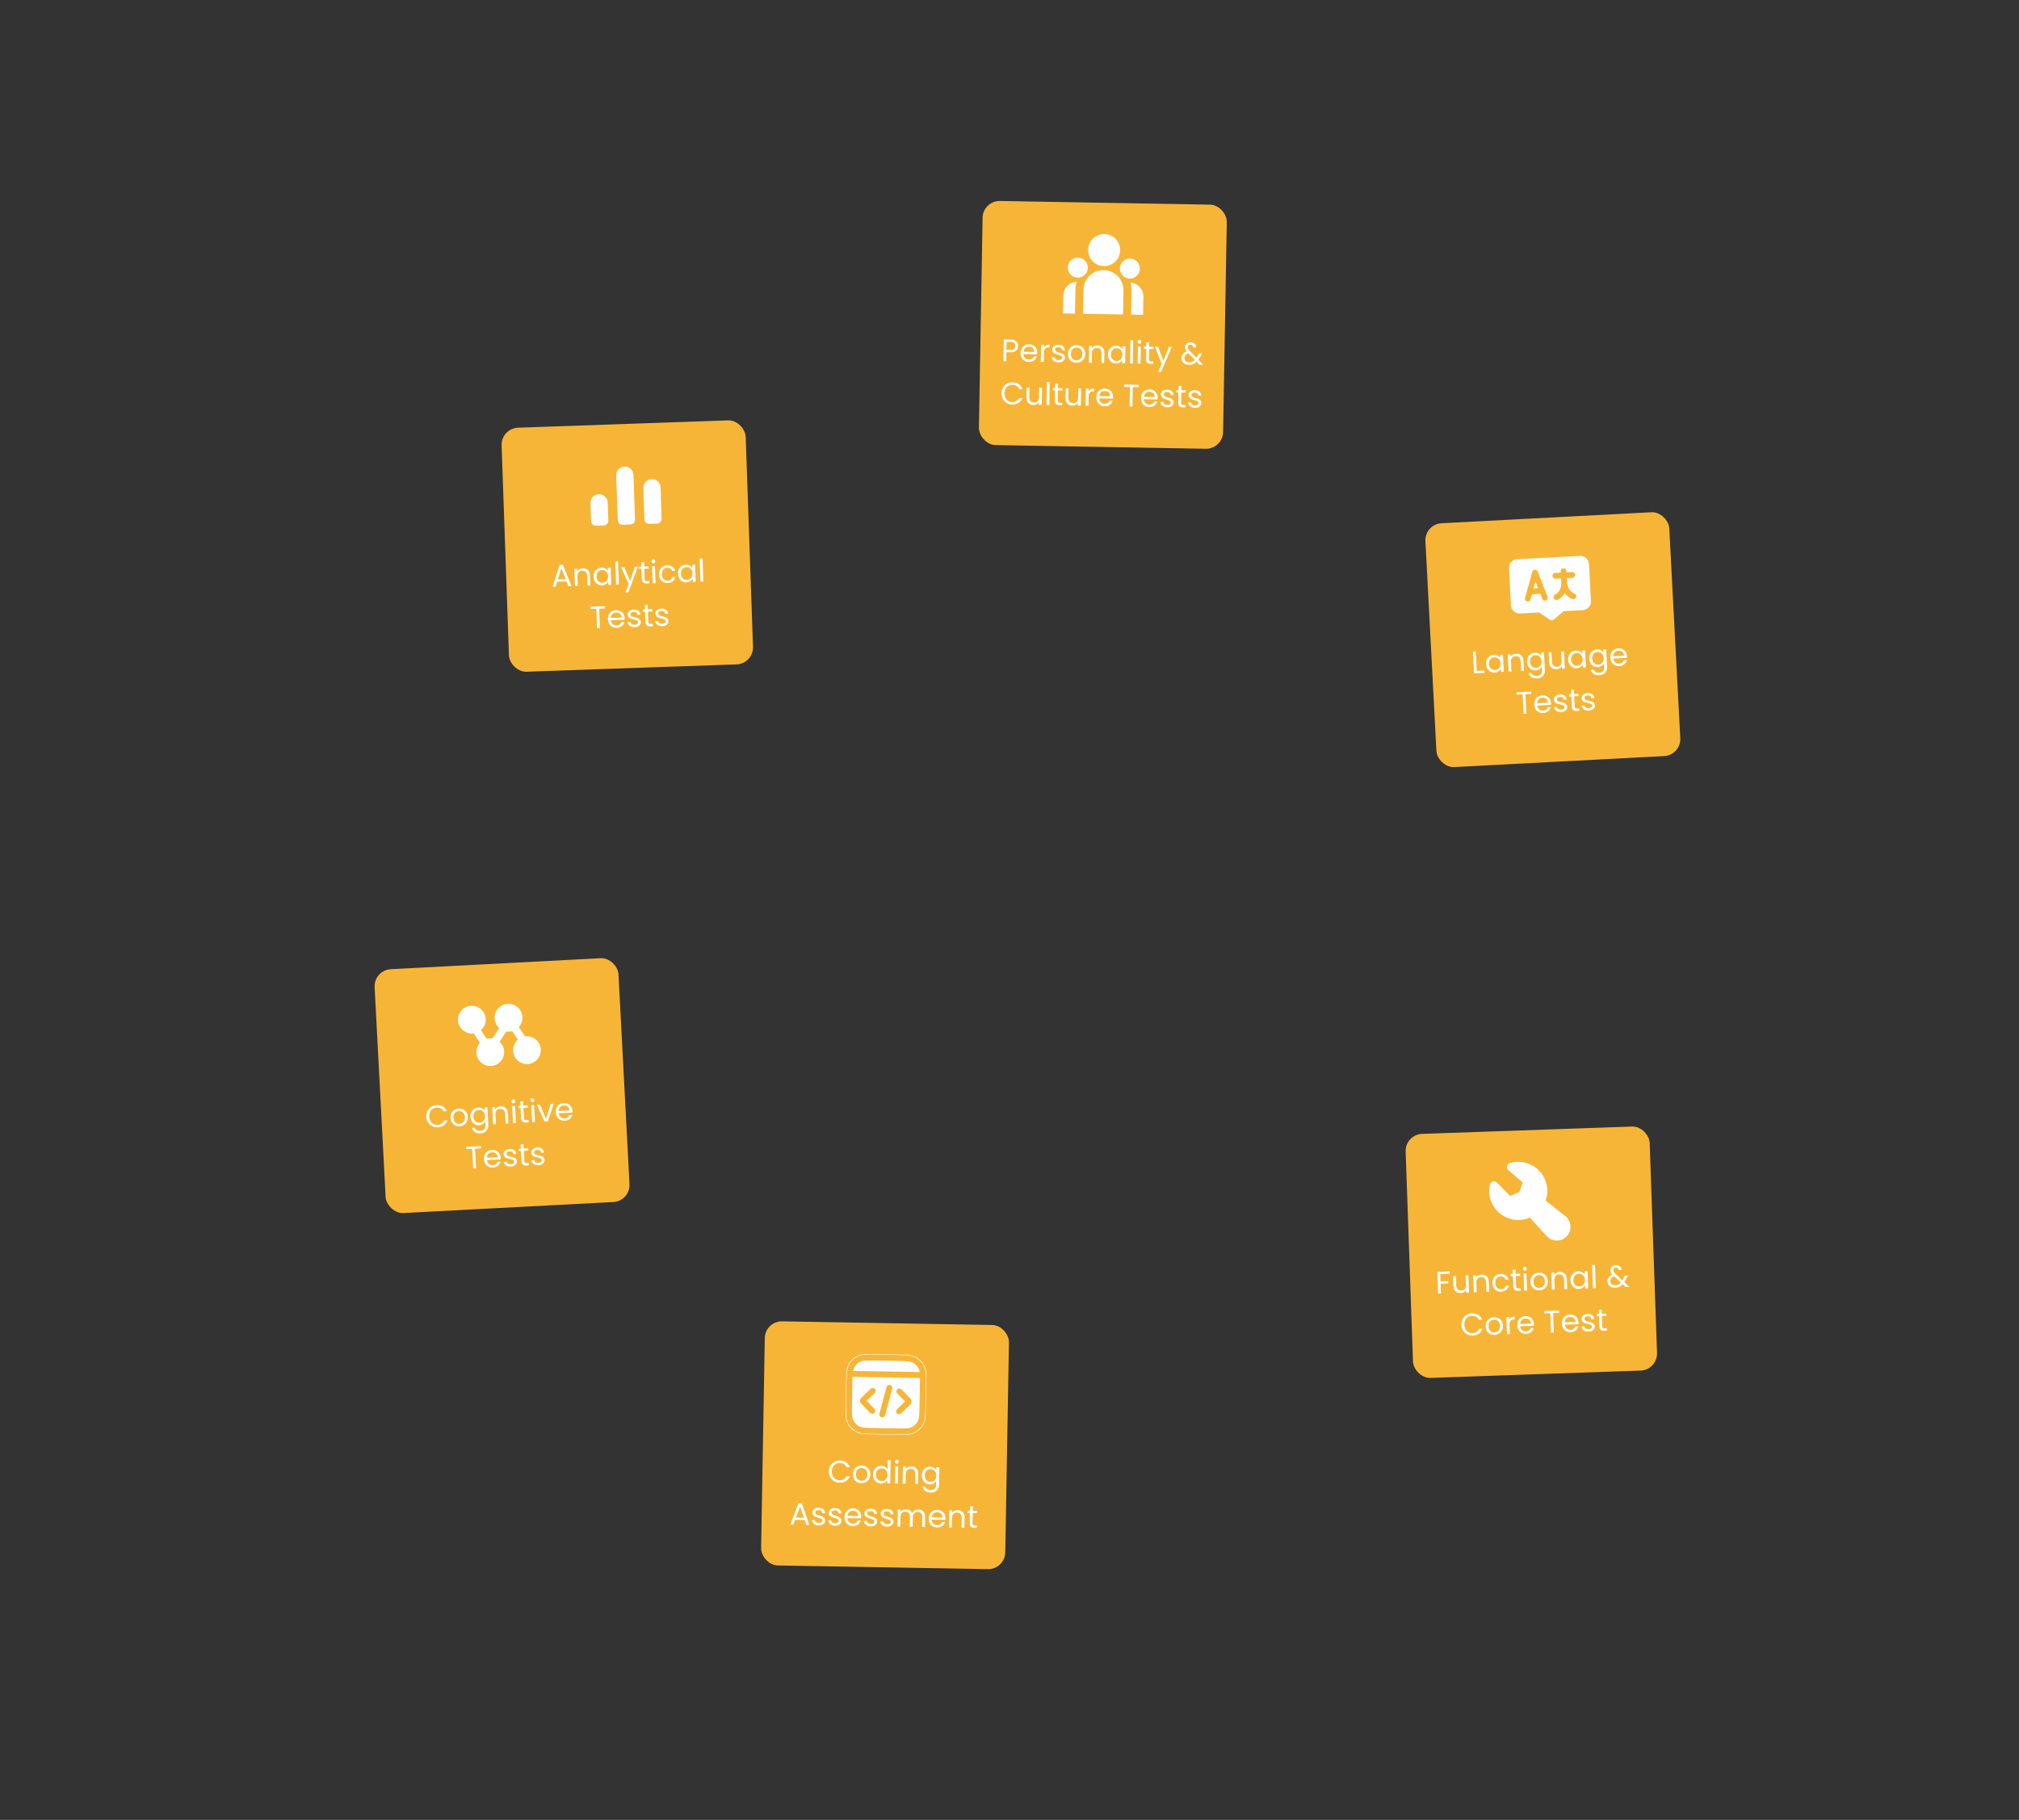
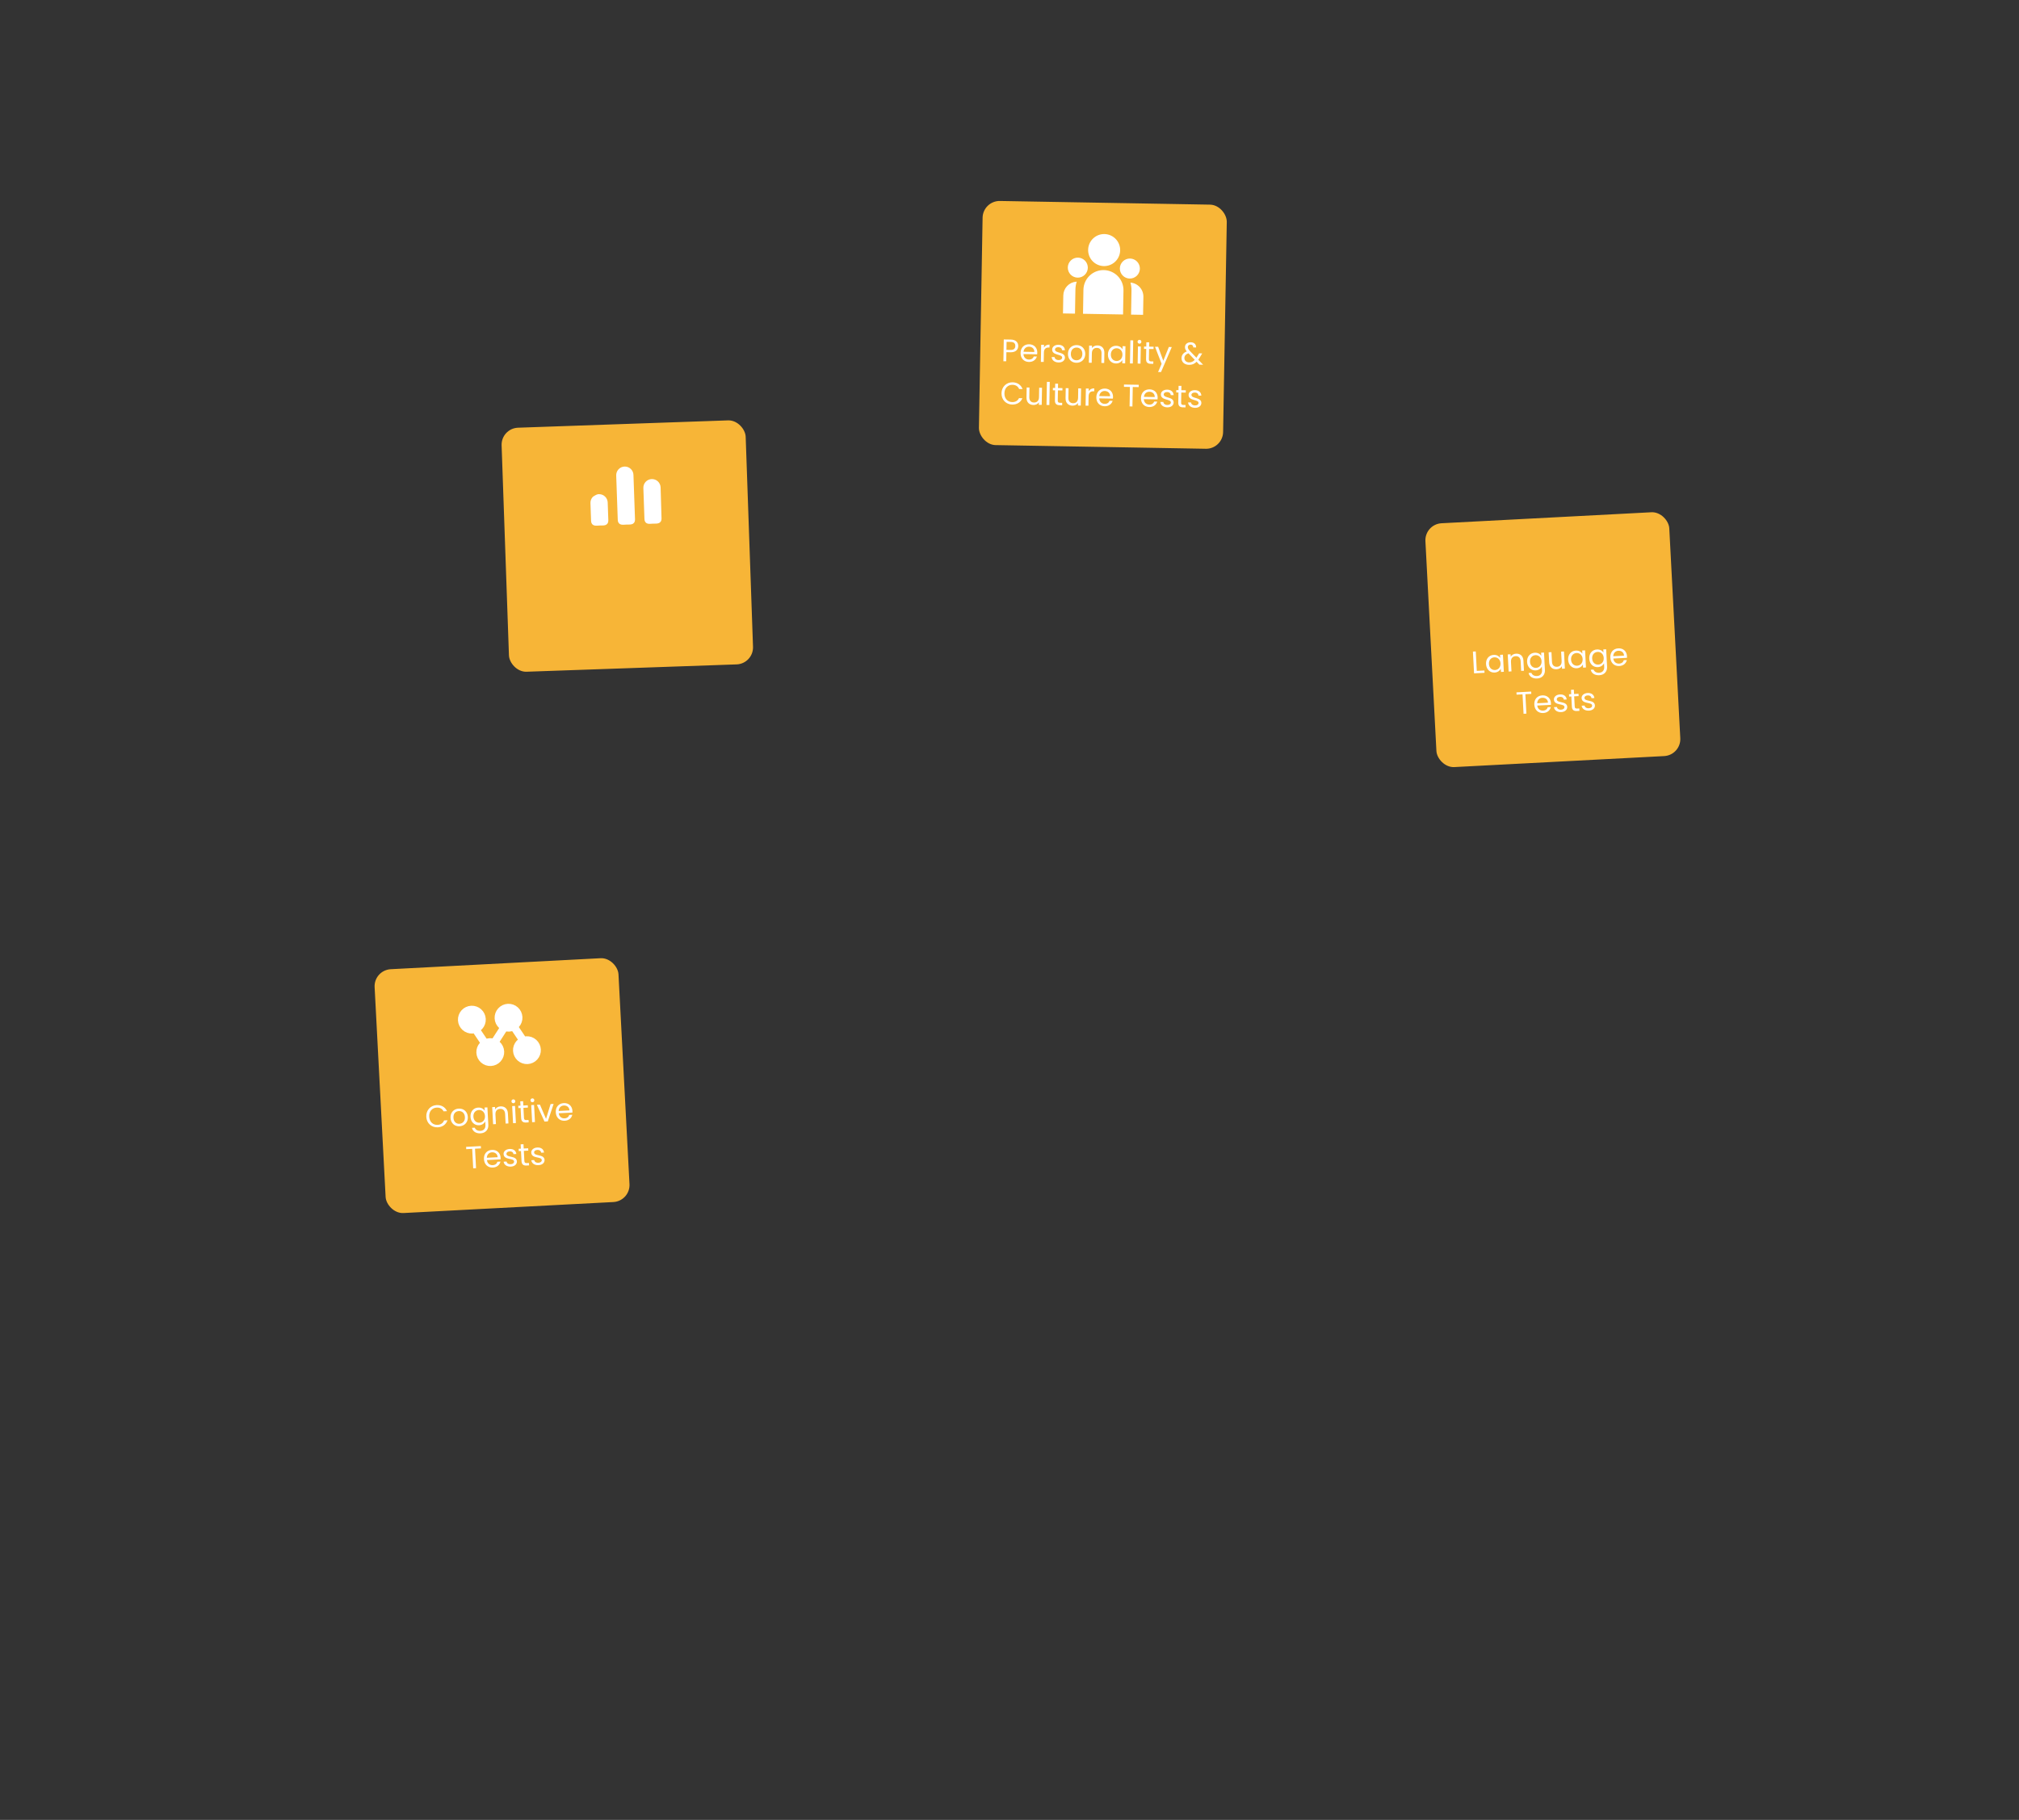
<svg xmlns="http://www.w3.org/2000/svg" width="711" height="641" viewBox="0 0 711 641" fill="none">
  <rect x="0" y="0" width="711" height="641" fill="#333333" stroke="none" />
  <g clip-path="url(#clip0_16_410)">
    <g clip-path="url(#clip1_16_410)">
      <g clip-path="url(#clip2_16_410)">
        <path d="M359.199 466.859L265.646 465.226C264.126 465.199 262.873 466.41 262.846 467.929L261.441 548.413C261.415 549.933 262.625 551.186 264.145 551.213L357.698 552.846C359.218 552.872 360.472 551.662 360.498 550.142L361.903 469.658C361.93 468.139 360.719 466.885 359.199 466.859Z" fill="#F7B537" />
        <path d="M319.453 477.175L305.008 476.922C301.208 476.856 298.075 479.882 298.009 483.681L297.756 498.127C297.69 501.926 300.716 505.06 304.515 505.126L318.961 505.378C322.76 505.445 325.894 502.419 325.96 498.619L326.212 484.174C326.279 480.374 323.252 477.241 319.453 477.175Z" fill="white" />
        <path d="M309.689 497.913C309.652 498.044 309.641 498.182 309.657 498.318C309.673 498.454 309.716 498.585 309.784 498.704C309.851 498.823 309.942 498.928 310.05 499.011C310.158 499.095 310.282 499.156 310.414 499.192C310.546 499.227 310.684 499.236 310.819 499.218C310.955 499.2 311.085 499.155 311.203 499.086C311.321 499.017 311.425 498.925 311.507 498.815C311.589 498.706 311.649 498.581 311.682 498.449L309.689 497.913ZM314.197 489.088C314.234 488.957 314.245 488.819 314.229 488.683C314.213 488.547 314.169 488.416 314.102 488.297C314.035 488.178 313.944 488.074 313.836 487.99C313.728 487.906 313.604 487.845 313.472 487.809C313.34 487.774 313.202 487.765 313.067 487.783C312.931 487.801 312.8 487.846 312.682 487.915C312.564 487.985 312.461 488.077 312.379 488.186C312.297 488.295 312.237 488.42 312.204 488.552L314.197 489.088ZM308.021 490.635C308.121 490.542 308.202 490.429 308.258 490.304C308.314 490.179 308.345 490.045 308.349 489.908C308.352 489.771 308.328 489.634 308.279 489.507C308.229 489.379 308.154 489.262 308.059 489.164C307.964 489.065 307.85 488.987 307.724 488.932C307.598 488.878 307.463 488.85 307.326 488.849C307.189 488.847 307.053 488.874 306.926 488.925C306.799 488.977 306.684 489.054 306.587 489.151L308.021 490.635ZM304.043 493.695L304.786 492.979L304.044 493.695L304.043 493.695ZM306.439 497.661C306.532 497.761 306.645 497.842 306.77 497.898C306.895 497.954 307.029 497.985 307.166 497.989C307.303 497.992 307.44 497.968 307.567 497.919C307.695 497.869 307.812 497.794 307.91 497.699C308.009 497.604 308.088 497.49 308.142 497.364C308.196 497.238 308.224 497.103 308.225 496.966C308.227 496.829 308.2 496.693 308.149 496.566C308.097 496.439 308.02 496.324 307.923 496.227L306.439 497.661ZM317.448 489.34C317.354 489.243 317.241 489.165 317.117 489.111C316.993 489.057 316.859 489.028 316.723 489.025C316.588 489.023 316.453 489.047 316.327 489.097C316.201 489.146 316.086 489.22 315.988 489.315C315.891 489.409 315.813 489.521 315.759 489.645C315.705 489.77 315.676 489.903 315.673 490.039C315.671 490.174 315.695 490.309 315.745 490.435C315.794 490.561 315.868 490.676 315.963 490.774L317.448 489.34ZM319.842 493.306L320.585 492.589L319.843 493.306L319.842 493.306ZM315.865 496.366C315.767 496.46 315.69 496.572 315.636 496.697C315.581 496.821 315.552 496.955 315.55 497.09C315.548 497.226 315.572 497.36 315.622 497.487C315.672 497.613 315.746 497.728 315.84 497.825C315.934 497.923 316.046 498.001 316.171 498.055C316.295 498.109 316.429 498.138 316.564 498.14C316.7 498.142 316.834 498.118 316.961 498.068C317.087 498.019 317.202 497.945 317.299 497.85L315.865 496.366ZM299.867 481.218L300.778 481.703L299.867 481.219L299.867 481.218ZM311.683 498.449L314.197 489.089L312.204 488.552L309.689 497.913L311.683 498.449ZM306.587 489.151L303.338 492.288L304.772 493.772L308.021 490.635L306.587 489.151ZM303.301 494.412L306.439 497.661L307.923 496.227L304.786 492.978L303.301 494.412ZM303.338 492.288C303.196 492.425 303.083 492.588 303.004 492.769C302.925 492.95 302.883 493.145 302.88 493.342C302.876 493.539 302.912 493.735 302.984 493.919C303.056 494.102 303.164 494.27 303.301 494.412L304.786 492.978C304.889 493.085 304.946 493.229 304.943 493.378C304.941 493.527 304.879 493.669 304.772 493.772L303.338 492.288ZM315.963 490.774L319.1 494.022L320.585 492.589L317.448 489.34L315.963 490.774ZM319.114 493.228L315.865 496.366L317.299 497.85L320.547 494.713L319.114 493.228ZM319.1 494.022C319.049 493.969 319.008 493.906 318.981 493.838C318.954 493.769 318.941 493.696 318.942 493.622C318.944 493.548 318.959 493.475 318.989 493.408C319.018 493.34 319.061 493.279 319.114 493.228L320.547 494.713C320.689 494.576 320.803 494.412 320.882 494.231C320.96 494.05 321.003 493.856 321.006 493.658C321.01 493.461 320.974 493.265 320.902 493.082C320.829 492.898 320.722 492.731 320.585 492.589L319.1 494.022ZM308.666 479.193L315.717 479.316L315.753 477.252L308.702 477.129L308.666 479.193ZM323.94 487.832L323.817 494.883L325.881 494.919L326.004 487.868L323.94 487.832ZM315.302 503.107L308.251 502.984L308.215 505.048L315.266 505.171L315.302 503.107ZM300.028 494.468L300.151 487.417L298.087 487.381L297.964 494.432L300.028 494.468ZM308.251 502.984C306.589 502.955 305.403 502.933 304.477 502.841C303.562 502.751 302.99 502.598 302.536 502.356L301.567 504.178C302.358 504.599 303.231 504.792 304.273 504.895C305.303 504.997 306.586 505.019 308.215 505.048L308.251 502.984ZM297.964 494.432C297.936 496.06 297.912 497.344 297.978 498.377C298.045 499.422 298.208 500.301 298.601 501.107L300.455 500.202C300.229 499.739 300.097 499.162 300.038 498.245C299.979 497.315 299.999 496.131 300.028 494.468L297.964 494.432ZM302.536 502.356C301.632 501.876 300.904 501.122 300.455 500.202L298.601 501.107C299.24 502.418 300.279 503.493 301.567 504.178L302.536 502.356L302.536 502.356ZM323.817 494.883C323.788 496.545 323.767 497.731 323.675 498.657C323.584 499.572 323.431 500.144 323.19 500.599L325.012 501.568C325.432 500.777 325.625 499.903 325.729 498.861C325.831 497.831 325.852 496.547 325.881 494.919L323.817 494.883ZM315.266 505.171C316.894 505.199 318.177 505.222 319.211 505.156C320.256 505.089 321.135 504.926 321.94 504.534L321.036 502.679C320.574 502.905 319.996 503.037 319.079 503.096C318.149 503.155 316.964 503.136 315.302 503.107L315.266 505.171ZM323.19 500.599C322.709 501.502 321.956 502.23 321.036 502.679L321.94 504.534C323.252 503.894 324.327 502.856 325.012 501.568L323.19 500.599ZM315.717 479.316C317.379 479.345 318.565 479.368 319.491 479.46C320.405 479.55 320.978 479.703 321.433 479.945L322.401 478.123C321.61 477.702 320.737 477.509 319.695 477.406C318.665 477.303 317.382 477.282 315.753 477.253L315.717 479.317L315.717 479.316ZM326.004 487.868C326.029 486.416 326.05 485.242 326.009 484.279L323.946 484.369C323.985 485.255 323.967 486.357 323.941 487.833L326.005 487.869L326.004 487.868ZM326.009 484.279C325.956 483.074 325.803 482.087 325.368 481.194L323.513 482.099C323.764 482.614 323.898 483.268 323.946 484.369L326.009 484.279ZM321.433 479.945C322.336 480.425 323.064 481.179 323.513 482.099L325.368 481.194C324.728 479.883 323.689 478.807 322.401 478.123L321.433 479.945ZM308.702 477.13C307.074 477.102 305.791 477.079 304.757 477.145C303.712 477.212 302.833 477.374 302.028 477.767L302.933 479.622C303.395 479.396 303.972 479.264 304.89 479.205C305.819 479.145 307.004 479.165 308.666 479.194L308.702 477.13ZM300.151 487.417C300.176 485.942 300.196 484.84 300.266 483.955L298.208 483.794C298.132 484.755 298.112 485.929 298.087 487.381L300.151 487.417ZM300.266 483.955C300.352 482.856 300.51 482.208 300.779 481.702L298.957 480.733C298.49 481.61 298.303 482.591 298.208 483.794L300.266 483.955ZM302.028 477.767C300.716 478.406 299.641 479.445 298.956 480.733L300.778 481.702C301.259 480.799 302.013 480.071 302.933 479.622L302.028 477.767ZM299.219 484.907L324.96 485.356L324.996 483.292L299.255 482.843L299.219 484.907Z" fill="#F7B537" />
        <path d="M291.895 518.266C291.935 515.966 293.648 514.366 295.794 514.404C297.456 514.433 298.762 515.292 299.308 516.788L298.109 516.767C297.707 515.835 296.901 515.304 295.779 515.284C294.172 515.256 292.952 516.402 292.919 518.284C292.886 520.155 294.065 521.343 295.672 521.371C296.795 521.39 297.618 520.887 298.053 519.981L299.252 520.002C298.654 521.467 297.319 522.269 295.657 522.24C293.511 522.203 291.855 520.566 291.895 518.266ZM306.48 519.335C306.447 521.251 305.05 522.437 303.333 522.407C301.627 522.377 300.349 521.144 300.383 519.229C300.416 517.325 301.78 516.149 303.486 516.178C305.203 516.208 306.513 517.431 306.48 519.335ZM301.406 519.247C301.38 520.777 302.303 521.508 303.348 521.527C304.394 521.545 305.43 520.847 305.457 519.318C305.483 517.799 304.494 517.066 303.459 517.048C302.403 517.029 301.433 517.728 301.406 519.247ZM307.423 519.341C307.456 517.459 308.72 516.27 310.349 516.298C311.296 516.315 312.157 516.814 312.563 517.515L312.619 514.323L313.631 514.341L313.489 522.485L312.477 522.468L312.496 521.334C312.122 521.999 311.33 522.547 310.23 522.528C308.612 522.499 307.39 521.212 307.423 519.341ZM312.529 519.441C312.554 518.043 311.622 517.19 310.521 517.171C309.421 517.152 308.471 517.939 308.446 519.359C308.422 520.779 309.342 521.631 310.443 521.651C311.544 521.67 312.505 520.861 312.529 519.441ZM315.182 522.515L315.287 516.483L316.289 516.501L316.184 522.532L315.182 522.515ZM315.822 515.513C315.732 515.513 315.643 515.495 315.56 515.459C315.477 515.424 315.402 515.372 315.34 515.308C315.277 515.243 315.228 515.166 315.196 515.082C315.164 514.998 315.148 514.909 315.151 514.819C315.158 514.433 315.46 514.141 315.846 514.148C316.209 514.155 316.501 514.457 316.494 514.842C316.487 515.227 316.185 515.519 315.822 515.513ZM322.304 522.639L322.363 519.227C322.385 517.995 321.725 517.356 320.712 517.338C319.688 517.32 318.973 517.946 318.95 519.245L318.892 522.58L317.89 522.562L317.996 516.531L318.997 516.548L318.982 517.407C319.389 516.786 320.122 516.458 320.936 516.472C322.334 516.496 323.387 517.374 323.357 519.102L323.294 522.657L322.304 522.639ZM324.61 519.641C324.643 517.759 325.908 516.57 327.525 516.598C328.626 516.617 329.409 517.181 329.75 517.837L329.769 516.736L330.782 516.754L330.674 522.917C330.645 524.579 329.513 525.738 327.741 525.707C326.156 525.679 325.036 524.856 324.861 523.565L325.851 523.582C326.059 524.312 326.765 524.82 327.756 524.837C328.824 524.856 329.639 524.188 329.661 522.9L329.683 521.634C329.309 522.277 328.517 522.847 327.417 522.828C325.799 522.799 324.577 521.512 324.61 519.641ZM329.717 519.741C329.741 518.343 328.809 517.49 327.708 517.471C326.608 517.452 325.658 518.239 325.633 519.659C325.609 521.079 326.53 521.931 327.63 521.951C328.731 521.97 329.692 521.161 329.717 519.741ZM283.943 537.108L283.357 535.391L280.011 535.333L279.365 537.028L278.309 537.01L281.216 529.431L282.371 529.451L285 537.126L283.943 537.108ZM283.085 534.572L281.766 530.673L280.311 534.523L283.085 534.572ZM290.574 535.583C290.557 536.574 289.675 537.307 288.343 537.284C286.934 537.259 285.957 536.472 285.91 535.37L286.945 535.388C286.99 535.972 287.499 536.421 288.347 536.436C289.139 536.45 289.586 536.061 289.595 535.566C289.618 534.223 286.039 534.943 286.078 532.697C286.094 531.773 286.977 531.029 288.32 531.052C289.651 531.075 290.519 531.806 290.565 532.985L289.563 532.967C289.53 532.361 289.075 531.913 288.272 531.899C287.534 531.886 287.088 532.231 287.079 532.715C287.054 534.146 290.568 533.425 290.574 535.583ZM296.325 535.684C296.307 536.674 295.425 537.407 294.093 537.384C292.684 537.36 291.707 536.572 291.66 535.47L292.695 535.488C292.74 536.072 293.249 536.522 294.097 536.537C294.889 536.55 295.336 536.162 295.345 535.667C295.368 534.324 291.789 535.043 291.828 532.798C291.844 531.873 292.727 531.129 294.07 531.152C295.401 531.176 296.269 531.906 296.315 533.085L295.313 533.068C295.28 532.462 294.825 532.013 294.022 531.999C293.284 531.986 292.838 532.331 292.83 532.815C292.805 534.246 296.318 533.526 296.325 535.684ZM300.366 532.11C299.387 532.093 298.561 532.728 298.43 533.904L302.238 533.97C302.27 532.793 301.401 532.128 300.366 532.11ZM303.124 535.582C302.797 536.677 301.813 537.519 300.316 537.493C298.599 537.463 297.355 536.23 297.388 534.315C297.421 532.411 298.664 531.233 300.425 531.263C302.175 531.294 303.298 532.547 303.269 534.197C303.266 534.418 303.251 534.594 303.226 534.802L298.405 534.718C298.461 535.941 299.308 536.628 300.331 536.645C301.234 536.661 301.814 536.209 302.046 535.563L303.124 535.582ZM308.9 535.903C308.883 536.894 308 537.627 306.668 537.604C305.26 537.579 304.282 536.791 304.236 535.69L305.27 535.708C305.315 536.292 305.825 536.741 306.672 536.756C307.465 536.77 307.912 536.381 307.92 535.886C307.944 534.543 304.364 535.263 304.403 533.017C304.42 532.093 305.302 531.348 306.645 531.372C307.977 531.395 308.845 532.126 308.89 533.305L307.889 533.287C307.855 532.681 307.401 532.233 306.597 532.219C305.86 532.206 305.413 532.55 305.405 533.035C305.38 534.466 308.894 533.745 308.9 535.903ZM314.651 536.004C314.634 536.994 313.751 537.727 312.419 537.704C311.01 537.68 310.033 536.892 309.986 535.79L311.021 535.808C311.066 536.392 311.575 536.842 312.423 536.856C313.215 536.87 313.663 536.482 313.671 535.986C313.695 534.644 310.115 535.363 310.154 533.118C310.17 532.193 311.053 531.449 312.396 531.472C313.728 531.495 314.596 532.226 314.641 533.405L313.64 533.388C313.606 532.781 313.151 532.333 312.348 532.319C311.611 532.306 311.164 532.651 311.156 533.135C311.131 534.566 314.644 533.846 314.651 536.004ZM324.741 537.82L324.801 534.408C324.822 533.175 324.173 532.537 323.182 532.519C322.17 532.502 321.465 533.139 321.442 534.438L321.384 537.762L320.394 537.744L320.453 534.332C320.475 533.1 319.825 532.461 318.835 532.443C317.823 532.426 317.117 533.063 317.095 534.362L317.037 537.686L316.036 537.668L316.141 531.637L317.143 531.654L317.127 532.524C317.535 531.892 318.256 531.564 319.049 531.577C320.039 531.595 320.857 532.049 321.238 532.959C321.605 532.095 322.472 531.637 323.396 531.653C324.772 531.677 325.825 532.554 325.794 534.282L325.732 537.837L324.741 537.82ZM330.032 532.628C329.052 532.611 328.226 533.246 328.096 534.422L331.904 534.488C331.936 533.311 331.066 532.646 330.032 532.628ZM332.79 536.1C332.462 537.195 331.479 538.037 329.982 538.011C328.265 537.981 327.02 536.748 327.054 534.833C327.087 532.929 328.33 531.75 330.091 531.781C331.841 531.812 332.964 533.064 332.935 534.715C332.931 534.935 332.917 535.111 332.891 535.32L328.071 535.236C328.126 536.459 328.973 537.145 329.997 537.163C330.899 537.179 331.48 536.727 331.711 536.081L332.79 536.1ZM338.614 538.062L338.673 534.65C338.695 533.418 338.035 532.779 337.022 532.761C335.998 532.743 335.283 533.369 335.26 534.668L335.202 538.003L334.2 537.985L334.306 531.954L335.307 531.971L335.292 532.83C335.699 532.209 336.432 531.881 337.246 531.895C338.644 531.919 339.697 532.797 339.667 534.525L339.604 538.08L338.614 538.062ZM341.49 536.461L341.552 532.906L340.771 532.892L340.785 532.067L341.566 532.081L341.593 530.562L342.594 530.579L342.568 532.098L344.142 532.125L344.127 532.951L342.554 532.923L342.491 536.479C342.481 537.073 342.698 537.286 343.314 537.297L344.051 537.309L344.037 538.157L343.134 538.141C342.066 538.123 341.469 537.672 341.49 536.461Z" fill="white" />
      </g>
    </g>
  </g>
  <g clip-path="url(#clip3_16_410)">
    <g clip-path="url(#clip4_16_410)">
      <g clip-path="url(#clip5_16_410)">
        <path d="M435.899 72.249L342.345 70.616C340.825 70.589 339.572 71.799 339.546 73.319L338.141 153.803C338.114 155.323 339.325 156.576 340.844 156.602L434.398 158.235C435.918 158.262 437.171 157.052 437.198 155.532L438.602 75.048C438.629 73.528 437.419 72.275 435.899 72.249Z" fill="#F7B537" />
        <path d="M388.733 93.72C390.229 93.746 391.674 93.177 392.75 92.137C393.827 91.098 394.446 89.674 394.472 88.178C394.498 86.682 393.929 85.237 392.89 84.16C391.85 83.084 390.426 82.465 388.93 82.438C387.434 82.412 385.989 82.981 384.912 84.021C383.836 85.06 383.217 86.485 383.191 87.981C383.165 89.477 383.734 90.922 384.773 91.998C385.813 93.074 387.237 93.694 388.733 93.72ZM379.493 97.79C380.428 97.807 381.331 97.451 382.004 96.801C382.677 96.152 383.064 95.261 383.08 94.326C383.096 93.391 382.74 92.488 382.091 91.816C381.441 91.143 380.551 90.756 379.616 90.74C378.681 90.723 377.778 91.079 377.105 91.729C376.432 92.378 376.045 93.268 376.029 94.203C376.013 95.138 376.368 96.042 377.018 96.714C377.668 97.387 378.558 97.774 379.493 97.79ZM401.412 94.647C401.396 95.582 401.009 96.472 400.336 97.121C399.664 97.771 398.76 98.127 397.825 98.111C396.89 98.094 396 97.707 395.351 97.034C394.701 96.362 394.345 95.459 394.361 94.523C394.378 93.588 394.765 92.698 395.438 92.049C396.11 91.399 397.013 91.043 397.948 91.059C398.883 91.076 399.774 91.463 400.423 92.136C401.073 92.808 401.429 93.712 401.412 94.647ZM388.708 95.13C389.634 95.146 390.548 95.345 391.397 95.714C392.247 96.083 393.015 96.616 393.658 97.282C394.301 97.948 394.807 98.735 395.147 99.596C395.486 100.458 395.652 101.378 395.636 102.304L395.489 110.765L381.387 110.519L381.534 102.058C381.567 100.188 382.341 98.407 383.687 97.108C385.032 95.809 386.838 95.097 388.708 95.13ZM378.714 102.009C378.731 101.032 378.889 100.091 379.169 99.204L378.929 99.219C377.718 99.331 376.591 99.886 375.764 100.777C374.936 101.669 374.467 102.834 374.447 104.05L374.336 110.396L378.566 110.47L378.714 102.009ZM402.539 110.888L402.65 104.542C402.672 103.285 402.214 102.067 401.368 101.136C400.523 100.205 399.354 99.632 398.1 99.534C398.348 100.43 398.474 101.376 398.457 102.353L398.309 110.814L402.539 110.888ZM354.42 123.221L355.895 123.247C357.04 123.267 357.534 122.736 357.549 121.878C357.564 120.986 357.089 120.45 355.944 120.43L354.47 120.404L354.42 123.221ZM358.572 121.896C358.552 123.062 357.785 124.106 355.881 124.073L354.406 124.047L354.35 127.25L353.349 127.232L353.482 119.561L355.959 119.604C357.764 119.636 358.594 120.641 358.572 121.896ZM362.379 122.105C361.4 122.088 360.574 122.723 360.443 123.899L364.251 123.966C364.283 122.788 363.414 122.123 362.379 122.105ZM365.137 125.577C364.81 126.673 363.826 127.514 362.329 127.488C360.612 127.458 359.368 126.225 359.401 124.31C359.434 122.406 360.677 121.228 362.438 121.259C364.188 121.289 365.311 122.542 365.282 124.193C365.279 124.413 365.264 124.589 365.239 124.797L360.418 124.713C360.474 125.936 361.321 126.623 362.344 126.641C363.247 126.656 363.827 126.204 364.058 125.559L365.137 125.577ZM367.607 124.2L367.549 127.48L366.548 127.463L366.653 121.431L367.655 121.449L367.638 122.428C367.991 121.763 368.647 121.356 369.605 121.373L369.587 122.407L369.323 122.403C368.365 122.386 367.631 122.802 367.607 124.2ZM375.019 125.97C375.002 126.961 374.119 127.694 372.787 127.671C371.379 127.646 370.401 126.858 370.355 125.757L371.389 125.775C371.434 126.359 371.944 126.808 372.791 126.823C373.584 126.837 374.031 126.448 374.039 125.953C374.063 124.61 370.483 125.329 370.522 123.084C370.539 122.16 371.421 121.415 372.764 121.439C374.096 121.462 374.964 122.193 375.009 123.372L374.008 123.354C373.974 122.748 373.52 122.3 372.716 122.286C371.979 122.273 371.532 122.617 371.524 123.102C371.499 124.532 375.013 123.812 375.019 125.97ZM382.18 124.708C382.147 126.623 380.75 127.81 379.033 127.78C377.327 127.75 376.049 126.517 376.083 124.601C376.116 122.697 377.48 121.521 379.186 121.551C380.903 121.581 382.213 122.804 382.18 124.708ZM377.106 124.619C377.08 126.149 378.003 126.881 379.048 126.899C380.094 126.917 381.13 126.22 381.157 124.69C381.183 123.171 380.194 122.438 379.159 122.42C378.103 122.402 377.133 123.1 377.106 124.619ZM387.857 127.835L387.917 124.423C387.939 123.19 387.278 122.551 386.266 122.533C385.242 122.515 384.526 123.141 384.504 124.44L384.445 127.775L383.444 127.758L383.549 121.726L384.551 121.744L384.536 122.602C384.943 121.982 385.675 121.653 386.49 121.667C387.888 121.692 388.94 122.569 388.91 124.297L388.848 127.852L387.857 127.835ZM390.163 124.836C390.196 122.954 391.461 121.765 393.079 121.793C394.202 121.813 394.962 122.399 395.303 123.032L395.323 121.932L396.335 121.949L396.23 127.981L395.217 127.963L395.237 126.84C394.862 127.483 394.071 128.042 392.959 128.023C391.352 127.995 390.131 126.707 390.163 124.836ZM395.27 124.936C395.294 123.539 394.363 122.686 393.262 122.666C392.161 122.647 391.212 123.434 391.187 124.854C391.162 126.274 392.083 127.127 393.184 127.146C394.284 127.165 395.245 126.356 395.27 124.936ZM397.922 128.01L398.064 119.866L399.066 119.883L398.924 128.028L397.922 128.01ZM400.631 128.058L400.736 122.026L401.738 122.044L401.633 128.075L400.631 128.058ZM401.271 121.056C401.181 121.055 401.092 121.037 401.009 121.002C400.926 120.967 400.851 120.915 400.788 120.85C400.726 120.786 400.677 120.709 400.645 120.625C400.612 120.541 400.597 120.451 400.6 120.361C400.607 119.976 400.909 119.684 401.294 119.691C401.658 119.697 401.95 119.999 401.943 120.385C401.936 120.77 401.634 121.062 401.271 121.056ZM403.588 126.458L403.65 122.903L402.869 122.889L402.883 122.064L403.665 122.077L403.691 120.558L404.693 120.576L404.666 122.095L406.24 122.122L406.226 122.948L404.652 122.92L404.59 126.475C404.579 127.07 404.796 127.283 405.412 127.293L406.15 127.306L406.135 128.154L405.232 128.138C404.165 128.119 403.567 127.668 403.588 126.458ZM409.658 127.07L411.614 122.216L412.649 122.234L408.862 131.042L407.827 131.024L409.066 128.139L406.738 122.131L407.85 122.15L409.658 127.07ZM421.213 122.384L420.211 122.366C420.244 121.739 419.832 121.391 419.293 121.381C418.698 121.371 418.307 121.738 418.298 122.245C418.29 122.696 418.536 123.074 419.066 123.656L421.315 125.997C421.383 125.899 421.45 125.801 421.518 125.692L422.289 124.45L423.367 124.469L422.438 126.016C422.29 126.267 422.143 126.484 421.985 126.702L423.683 128.46L422.373 128.437L421.389 127.407C420.639 128.165 419.807 128.524 418.728 128.506C417.132 128.478 416.058 127.545 416.083 126.125C416.102 125.069 416.722 124.232 417.93 123.78C417.466 123.221 417.286 122.788 417.296 122.227C417.313 121.248 418.107 120.535 419.351 120.556C420.562 120.578 421.286 121.361 421.213 122.384ZM418.743 127.647C419.535 127.661 420.157 127.364 420.741 126.735L418.524 124.428C417.56 124.775 417.099 125.339 417.085 126.11C417.07 126.968 417.741 127.63 418.743 127.647ZM352.686 138.517C352.727 136.216 354.438 134.617 356.584 134.654C358.246 134.683 359.553 135.543 360.099 137.039L358.899 137.018C358.497 136.086 357.692 135.554 356.569 135.535C354.963 135.507 353.742 136.652 353.709 138.534C353.677 140.406 354.857 141.593 356.463 141.621C357.586 141.641 358.409 141.138 358.843 140.231L360.043 140.252C359.445 141.717 358.11 142.52 356.448 142.491C354.301 142.453 352.646 140.817 352.686 138.517ZM366.95 136.575L366.844 142.606L365.843 142.589L365.858 141.697C365.462 142.318 364.719 142.657 363.915 142.643C362.528 142.619 361.454 141.741 361.484 140.013L361.545 136.48L362.536 136.498L362.477 139.899C362.455 141.12 363.116 141.759 364.128 141.777C365.163 141.795 365.868 141.169 365.89 139.87L365.948 136.557L366.95 136.575ZM368.535 142.636L368.677 134.491L369.679 134.508L369.537 142.653L368.535 142.636ZM371.493 141.036L371.555 137.481L370.774 137.467L370.788 136.642L371.569 136.655L371.596 135.136L372.598 135.154L372.571 136.673L374.145 136.7L374.131 137.526L372.557 137.498L372.495 141.053C372.484 141.648 372.701 141.861 373.317 141.871L374.054 141.884L374.04 142.732L373.137 142.716C372.07 142.697 371.472 142.247 371.493 141.036ZM380.707 136.815L380.602 142.846L379.601 142.829L379.616 141.937C379.22 142.558 378.476 142.897 377.673 142.883C376.286 142.859 375.212 141.982 375.242 140.254L375.303 136.72L376.294 136.738L376.235 140.139C376.213 141.36 376.874 142 377.886 142.017C378.921 142.035 379.625 141.409 379.648 140.11L379.706 136.797L380.707 136.815ZM383.352 139.613L383.295 142.893L382.293 142.876L382.398 136.844L383.4 136.862L383.383 137.841C383.736 137.176 384.392 136.769 385.35 136.786L385.332 137.82L385.068 137.816C384.11 137.799 383.376 138.216 383.352 139.613ZM389.056 137.709C388.076 137.692 387.25 138.327 387.12 139.503L390.928 139.569C390.96 138.392 390.09 137.727 389.056 137.709ZM391.814 141.181C391.486 142.277 390.503 143.118 389.006 143.092C387.289 143.062 386.044 141.829 386.078 139.914C386.111 138.01 387.354 136.832 389.115 136.862C390.865 136.893 391.988 138.146 391.959 139.797C391.955 140.017 391.941 140.193 391.915 140.401L387.095 140.317C387.15 141.54 387.997 142.227 389.021 142.245C389.923 142.26 390.504 141.808 390.735 141.163L391.814 141.181ZM395.805 136.253L395.819 135.438L401.015 135.529L401 136.343L398.909 136.307L398.789 143.164L397.787 143.146L397.907 136.289L395.805 136.253ZM404.771 137.984C403.791 137.966 402.965 138.602 402.835 139.777L406.643 139.844C406.675 138.666 405.805 138.002 404.771 137.984ZM407.529 141.456C407.201 142.551 406.218 143.392 404.721 143.366C403.004 143.336 401.759 142.104 401.793 140.189C401.826 138.284 403.069 137.106 404.83 137.137C406.58 137.167 407.703 138.42 407.674 140.071C407.67 140.291 407.656 140.467 407.63 140.676L402.81 140.592C402.865 141.815 403.712 142.501 404.736 142.519C405.638 142.535 406.219 142.082 406.45 141.437L407.529 141.456ZM413.304 141.777C413.287 142.767 412.405 143.5 411.073 143.477C409.664 143.453 408.687 142.665 408.64 141.563L409.675 141.581C409.72 142.165 410.229 142.615 411.077 142.63C411.869 142.643 412.316 142.255 412.325 141.76C412.348 140.417 408.769 141.136 408.808 138.891C408.824 137.966 409.707 137.222 411.05 137.245C412.381 137.269 413.249 137.999 413.295 139.178L412.293 139.161C412.26 138.555 411.805 138.106 411.002 138.092C410.264 138.079 409.818 138.424 409.809 138.908C409.784 140.339 413.298 139.619 413.304 141.777ZM414.938 141.794L415 138.239L414.219 138.225L414.233 137.4L415.015 137.414L415.041 135.895L416.043 135.912L416.016 137.431L417.59 137.459L417.576 138.284L416.002 138.257L415.94 141.812C415.93 142.406 416.146 142.619 416.762 142.63L417.5 142.643L417.485 143.49L416.583 143.474C415.515 143.456 414.917 143.005 414.938 141.794ZM423.064 141.947C423.046 142.938 422.164 143.671 420.832 143.648C419.423 143.623 418.446 142.835 418.399 141.733L419.434 141.752C419.479 142.336 419.988 142.785 420.836 142.8C421.628 142.814 422.075 142.425 422.084 141.93C422.108 140.587 418.528 141.306 418.567 139.061C418.583 138.137 419.466 137.392 420.809 137.416C422.14 137.439 423.008 138.17 423.054 139.349L422.052 139.331C422.019 138.725 421.564 138.277 420.761 138.263C420.023 138.25 419.577 138.594 419.569 139.079C419.544 140.509 423.057 139.789 423.064 141.947Z" fill="white" />
      </g>
    </g>
  </g>
  <g clip-path="url(#clip6_16_410)">
    <g clip-path="url(#clip7_16_410)">
      <g clip-path="url(#clip8_16_410)">
        <path d="M221.271 336.987L127.831 341.884C126.314 341.963 125.148 343.258 125.227 344.776L129.44 425.162C129.52 426.679 130.815 427.845 132.332 427.766L225.772 422.869C227.29 422.789 228.456 421.494 228.376 419.977L224.163 339.591C224.084 338.073 222.789 336.907 221.271 336.987Z" fill="#F7B537" />
        <path d="M169.689 358.952C169.738 359.885 169.414 360.801 168.788 361.495C168.163 362.19 167.286 362.608 166.353 362.657C165.419 362.706 164.504 362.382 163.809 361.756C163.114 361.131 162.696 360.255 162.647 359.321C162.598 358.387 162.922 357.472 163.548 356.777C164.173 356.082 165.05 355.664 165.983 355.615C166.917 355.566 167.832 355.89 168.527 356.516C169.222 357.142 169.64 358.018 169.689 358.952ZM176.173 370.382C176.222 371.316 175.898 372.231 175.272 372.926C174.647 373.621 173.77 374.038 172.837 374.087C171.903 374.136 170.988 373.812 170.293 373.187C169.598 372.561 169.18 371.685 169.131 370.751C169.082 369.817 169.406 368.902 170.032 368.207C170.657 367.512 171.534 367.094 172.467 367.045C173.401 366.996 174.316 367.32 175.011 367.946C175.706 368.572 176.124 369.448 176.173 370.382ZM182.6 358.275C182.649 359.209 182.325 360.124 181.699 360.819C181.074 361.514 180.198 361.932 179.264 361.981C178.33 362.03 177.415 361.706 176.72 361.08C176.025 360.454 175.607 359.578 175.558 358.644C175.509 357.71 175.833 356.795 176.459 356.1C177.085 355.405 177.961 354.987 178.895 354.938C179.828 354.889 180.744 355.213 181.439 355.839C182.133 356.465 182.551 357.341 182.6 358.275ZM189.084 369.705C189.108 370.168 189.041 370.63 188.886 371.067C188.732 371.503 188.493 371.905 188.183 372.249C187.873 372.593 187.498 372.873 187.08 373.072C186.663 373.271 186.209 373.387 185.747 373.411C185.285 373.435 184.822 373.368 184.385 373.213C183.949 373.059 183.547 372.82 183.203 372.51C182.859 372.2 182.579 371.826 182.38 371.408C182.181 370.99 182.066 370.537 182.041 370.074C181.992 369.14 182.316 368.225 182.942 367.53C183.568 366.835 184.444 366.417 185.378 366.368C186.312 366.32 187.227 366.644 187.922 367.269C188.617 367.895 189.035 368.771 189.084 369.705Z" fill="white" />
        <path d="M170.586 367.144L167.526 362.596M177.431 362.077L174.301 366.949M184.204 366.43L181.145 361.882M169.689 358.952C169.738 359.885 169.414 360.801 168.788 361.495C168.163 362.19 167.286 362.608 166.353 362.657C165.419 362.706 164.504 362.382 163.809 361.756C163.114 361.131 162.696 360.255 162.647 359.321C162.598 358.387 162.922 357.472 163.548 356.777C164.173 356.082 165.05 355.664 165.983 355.615C166.917 355.566 167.832 355.89 168.527 356.516C169.222 357.142 169.64 358.018 169.689 358.952ZM176.173 370.382C176.222 371.316 175.898 372.231 175.272 372.926C174.647 373.621 173.77 374.038 172.837 374.087C171.903 374.136 170.988 373.812 170.293 373.187C169.598 372.561 169.18 371.685 169.131 370.751C169.082 369.817 169.406 368.902 170.032 368.207C170.657 367.512 171.534 367.094 172.467 367.045C173.401 366.996 174.316 367.32 175.011 367.946C175.706 368.572 176.124 369.448 176.173 370.382ZM182.6 358.275C182.649 359.209 182.325 360.124 181.699 360.819C181.074 361.514 180.198 361.932 179.264 361.981C178.33 362.03 177.415 361.706 176.72 361.08C176.025 360.454 175.607 359.578 175.558 358.644C175.509 357.71 175.833 356.795 176.459 356.1C177.085 355.405 177.961 354.987 178.895 354.938C179.828 354.889 180.744 355.213 181.439 355.839C182.133 356.465 182.551 357.341 182.6 358.275ZM189.084 369.705C189.108 370.168 189.041 370.63 188.886 371.067C188.732 371.503 188.493 371.905 188.183 372.249C187.873 372.593 187.498 372.873 187.08 373.072C186.663 373.271 186.209 373.387 185.747 373.411C185.285 373.435 184.822 373.368 184.385 373.213C183.949 373.059 183.547 372.82 183.203 372.51C182.859 372.2 182.579 371.826 182.38 371.408C182.181 370.99 182.066 370.537 182.041 370.074C181.992 369.14 182.316 368.225 182.942 367.53C183.568 366.835 184.444 366.417 185.378 366.368C186.312 366.32 187.227 366.644 187.922 367.269C188.617 367.895 189.035 368.771 189.084 369.705Z" stroke="white" stroke-width="2.752" stroke-linecap="round" />
        <path d="M150.121 393.362C150.001 391.064 151.598 389.349 153.741 389.237C155.401 389.15 156.764 389.916 157.414 391.37L156.215 391.433C155.749 390.532 154.909 390.058 153.787 390.116C152.182 390.2 151.045 391.429 151.144 393.308C151.242 395.177 152.501 396.28 154.106 396.195C155.227 396.137 156.014 395.577 156.384 394.643L157.582 394.58C157.087 396.083 155.811 396.977 154.152 397.064C152.008 397.176 150.242 395.659 150.121 393.362ZM164.746 393.411C164.846 395.324 163.535 396.605 161.82 396.695C160.116 396.784 158.756 395.643 158.655 393.73C158.556 391.829 159.834 390.56 161.538 390.471C163.253 390.381 164.646 391.509 164.746 393.411ZM159.678 393.677C159.758 395.205 160.73 395.87 161.774 395.816C162.818 395.761 163.803 394.993 163.723 393.465C163.644 391.948 162.606 391.286 161.573 391.34C160.517 391.395 159.598 392.16 159.678 393.677ZM165.687 393.351C165.588 391.471 166.767 390.197 168.383 390.112C169.482 390.054 170.303 390.563 170.689 391.193L170.631 390.093L171.642 390.04L171.965 396.196C172.052 397.856 171.003 399.091 169.233 399.184C167.65 399.267 166.476 398.523 166.211 397.248L167.2 397.196C167.458 397.91 168.198 398.367 169.188 398.315C170.254 398.259 171.021 397.536 170.954 396.249L170.887 394.985C170.558 395.653 169.809 396.276 168.709 396.334C167.093 396.419 165.785 395.22 165.687 393.351ZM170.788 393.095C170.715 391.698 169.726 390.913 168.627 390.97C167.527 391.028 166.635 391.879 166.709 393.297C166.784 394.715 167.762 395.502 168.861 395.444C169.96 395.387 170.862 394.513 170.788 393.095ZM178.056 395.745L177.878 392.337C177.813 391.106 177.11 390.515 176.098 390.568C175.076 390.621 174.406 391.296 174.474 392.593L174.648 395.924L173.648 395.976L173.332 389.952L174.333 389.899L174.378 390.757C174.741 390.11 175.448 389.731 176.262 389.688C177.658 389.615 178.769 390.417 178.86 392.142L179.046 395.693L178.056 395.745ZM180.68 395.607L180.364 389.583L181.365 389.531L181.68 395.555L180.68 395.607ZM180.83 388.578C180.74 388.584 180.65 388.572 180.565 388.543C180.48 388.513 180.401 388.467 180.334 388.407C180.268 388.347 180.213 388.273 180.175 388.192C180.137 388.11 180.116 388.022 180.113 387.932C180.092 387.547 180.374 387.235 180.758 387.215C181.121 387.196 181.434 387.477 181.454 387.862C181.474 388.247 181.193 388.559 180.83 388.578ZM183.519 393.805L183.332 390.255L182.552 390.295L182.509 389.471L183.289 389.43L183.21 387.913L184.21 387.861L184.29 389.378L185.862 389.295L185.905 390.12L184.333 390.202L184.519 393.753C184.55 394.346 184.781 394.544 185.396 394.512L186.133 394.473L186.177 395.319L185.276 395.367C184.21 395.422 183.582 395.014 183.519 393.805ZM187.389 395.256L187.074 389.232L188.074 389.179L188.39 395.203L187.389 395.256ZM187.539 388.226C187.449 388.232 187.359 388.22 187.274 388.191C187.189 388.162 187.11 388.115 187.044 388.055C186.977 387.995 186.923 387.922 186.884 387.84C186.846 387.759 186.825 387.67 186.822 387.58C186.801 387.196 187.083 386.883 187.467 386.863C187.83 386.844 188.143 387.125 188.163 387.51C188.183 387.895 187.902 388.207 187.539 388.226ZM189.065 389.127L190.142 389.071L192.289 394.073L193.891 388.874L194.957 388.819L192.909 394.967L191.744 395.028L189.065 389.127ZM198.542 389.38C197.564 389.432 196.783 390.123 196.736 391.305L200.539 391.105C200.489 389.929 199.575 389.326 198.542 389.38ZM201.535 392.652C201.285 393.767 200.363 394.675 198.868 394.753C197.153 394.843 195.824 393.7 195.724 391.788C195.625 389.886 196.783 388.624 198.542 388.532C200.289 388.44 201.497 389.611 201.584 391.26C201.595 391.48 201.593 391.656 201.582 391.866L196.767 392.119C196.908 393.335 197.801 393.961 198.823 393.907C199.725 393.86 200.272 393.368 200.458 392.708L201.535 392.652ZM164.183 404.761L164.14 403.948L169.329 403.676L169.372 404.489L167.283 404.599L167.642 411.448L166.641 411.5L166.283 404.651L164.183 404.761ZM173.247 405.863C172.269 405.914 171.489 406.605 171.441 407.787L175.245 407.588C175.194 406.411 174.281 405.809 173.247 405.863ZM176.241 409.134C175.99 410.249 175.068 411.158 173.573 411.236C171.858 411.326 170.53 410.183 170.43 408.27C170.331 406.368 171.488 405.106 173.247 405.014C174.995 404.922 176.202 406.094 176.289 407.743C176.3 407.962 176.299 408.139 176.288 408.349L171.473 408.601C171.614 409.817 172.506 410.443 173.529 410.389C174.43 410.342 174.977 409.851 175.163 409.19L176.241 409.134ZM182.025 409.051C182.077 410.041 181.247 410.834 179.917 410.903C178.51 410.977 177.48 410.26 177.357 409.164L178.39 409.11C178.476 409.689 179.015 410.102 179.862 410.058C180.653 410.016 181.072 409.597 181.046 409.103C180.976 407.761 177.455 408.729 177.338 406.486C177.289 405.563 178.118 404.759 179.459 404.688C180.789 404.619 181.706 405.287 181.834 406.46L180.833 406.512C180.758 405.91 180.273 405.494 179.471 405.537C178.734 405.575 178.313 405.95 178.338 406.434C178.413 407.863 181.868 406.899 182.025 409.051ZM183.656 408.955L183.47 405.404L182.689 405.445L182.646 404.621L183.427 404.58L183.347 403.063L184.347 403.01L184.427 404.527L185.999 404.445L186.042 405.269L184.47 405.352L184.656 408.902C184.687 409.496 184.918 409.693 185.534 409.661L186.27 409.622L186.315 410.469L185.413 410.516C184.347 410.572 183.719 410.164 183.656 408.955ZM191.772 408.54C191.824 409.53 190.995 410.323 189.664 410.393C188.257 410.466 187.228 409.749 187.104 408.653L188.137 408.599C188.223 409.178 188.763 409.591 189.609 409.547C190.401 409.505 190.82 409.086 190.794 408.592C190.723 407.251 187.203 408.218 187.085 405.975C187.037 405.052 187.865 404.248 189.206 404.178C190.537 404.108 191.453 404.776 191.581 405.949L190.581 406.001C190.505 405.399 190.02 404.984 189.218 405.026C188.481 405.064 188.06 405.439 188.085 405.923C188.16 407.352 191.615 406.388 191.772 408.54Z" fill="white" />
      </g>
    </g>
  </g>
  <g clip-path="url(#clip9_16_410)">
    <g clip-path="url(#clip10_16_410)">
      <g clip-path="url(#clip11_16_410)">
        <path d="M591.314 179.913L497.874 184.81C496.356 184.89 495.19 186.185 495.27 187.702L499.483 268.088C499.562 269.606 500.857 270.772 502.375 270.692L595.815 265.795C597.333 265.716 598.498 264.421 598.419 262.903L594.206 182.517C594.127 180.999 592.832 179.834 591.314 179.913Z" fill="#F7B537" />
-         <path fill-rule="evenodd" clip-rule="evenodd" d="M559.571 198.643C559.529 197.845 559.172 197.096 558.578 196.562C557.984 196.027 557.202 195.75 556.404 195.792L534.253 196.952C533.455 196.994 532.706 197.351 532.171 197.945C531.636 198.539 531.359 199.321 531.401 200.12L532.088 213.216C532.129 214.014 532.487 214.763 533.081 215.298C533.674 215.833 534.457 216.11 535.255 216.068L541.971 215.716L545.874 218.336C546.055 218.458 546.27 218.517 546.488 218.506C546.706 218.495 546.914 218.413 547.082 218.273L550.689 215.259L557.405 214.907C558.203 214.865 558.952 214.508 559.487 213.914C560.022 213.32 560.299 212.538 560.257 211.74L559.571 198.643ZM539.502 209.288L542.412 209.135L543.116 210.931C543.214 211.179 543.407 211.379 543.651 211.486C543.896 211.592 544.173 211.598 544.422 211.501C544.671 211.403 544.87 211.21 544.977 210.966C545.084 210.721 545.09 210.444 544.992 210.195L541.5 201.298C541.422 201.101 541.285 200.933 541.107 200.819C540.93 200.704 540.72 200.648 540.509 200.659C540.297 200.67 540.095 200.748 539.93 200.88C539.765 201.013 539.646 201.194 539.59 201.398L537.047 210.611C536.899 211.147 537.214 211.702 537.75 211.85C538.008 211.921 538.283 211.887 538.515 211.755C538.747 211.623 538.918 211.404 538.989 211.147L539.502 209.288ZM549.642 201.695L547.631 201.8C547.369 201.821 547.126 201.943 546.953 202.14C546.779 202.338 546.69 202.595 546.704 202.858C546.718 203.12 546.833 203.367 547.026 203.545C547.219 203.723 547.474 203.819 547.737 203.812L549.72 203.709C549.729 204.253 549.766 204.797 549.832 205.338C549.822 205.57 549.803 205.808 549.773 206.048C549.611 207.324 549.113 208.71 547.629 209.45C547.399 209.575 547.226 209.784 547.147 210.033C547.069 210.283 547.09 210.553 547.207 210.787C547.324 211.021 547.527 211.201 547.774 211.288C548.02 211.375 548.291 211.362 548.529 211.253C549.73 210.655 550.518 209.785 551.025 208.811C551.631 209.727 552.506 210.509 553.762 210.979C554.01 211.062 554.281 211.046 554.517 210.934C554.754 210.822 554.937 210.622 555.029 210.377C555.12 210.132 555.113 209.861 555.009 209.621C554.904 209.381 554.711 209.191 554.469 209.092C552.916 208.512 552.275 207.185 551.982 205.932C551.927 205.701 551.883 205.467 551.848 205.232C551.857 204.687 551.837 204.143 551.789 203.6L553.773 203.496C554.034 203.476 554.278 203.353 554.451 203.156C554.625 202.958 554.714 202.701 554.7 202.439C554.686 202.176 554.571 201.93 554.378 201.751C554.185 201.573 553.93 201.477 553.667 201.484L551.655 201.589L551.629 201.086C551.608 200.824 551.486 200.581 551.289 200.408C551.091 200.234 550.834 200.145 550.571 200.159C550.309 200.173 550.062 200.288 549.884 200.481C549.706 200.674 549.61 200.929 549.617 201.192L549.642 201.695ZM540.067 207.241L541.635 207.159L540.729 204.847L540.067 207.241Z" fill="white" />
        <path d="M518.698 229.503L519.698 229.45L520.057 236.299L522.739 236.158L522.782 236.972L519.099 237.165L518.698 229.503ZM523.311 233.901C523.213 232.022 524.392 230.747 526.008 230.663C527.129 230.604 527.928 231.135 528.313 231.743L528.255 230.644L529.267 230.591L529.583 236.615L528.571 236.668L528.512 235.547C528.184 236.215 527.433 236.827 526.323 236.885C524.718 236.969 523.409 235.77 523.311 233.901ZM528.413 233.645C528.34 232.249 527.35 231.463 526.251 231.521C525.152 231.578 524.259 232.43 524.334 233.848C524.408 235.266 525.386 236.052 526.486 235.995C527.585 235.937 528.487 235.063 528.413 233.645ZM535.682 236.296L535.503 232.888C535.438 231.657 534.734 231.065 533.724 231.118C532.701 231.172 532.031 231.846 532.099 233.143L532.274 236.474L531.273 236.527L530.958 230.503L531.957 230.451L532.002 231.308C532.365 230.661 533.073 230.282 533.886 230.239C535.282 230.166 536.394 230.968 536.484 232.694L536.67 236.244L535.681 236.296L535.682 236.296ZM537.772 233.144C537.673 231.264 538.852 229.99 540.468 229.905C541.568 229.847 542.388 230.355 542.774 230.986L542.716 229.886L543.727 229.833L544.05 235.989C544.137 237.649 543.088 238.884 541.318 238.976C539.735 239.059 538.561 238.316 538.296 237.04L539.285 236.989C539.543 237.703 540.284 238.16 541.273 238.108C542.339 238.052 543.106 237.328 543.039 236.042L542.972 234.778C542.644 235.446 541.894 236.069 540.794 236.127C539.178 236.212 537.87 235.012 537.772 233.144ZM542.873 232.887C542.8 231.491 541.811 230.705 540.712 230.763C539.612 230.821 538.72 231.672 538.794 233.09C538.869 234.508 539.847 235.295 540.946 235.237C542.045 235.179 542.948 234.305 542.873 232.887ZM550.76 229.465L551.076 235.489L550.075 235.541L550.029 234.651C549.677 235.298 548.959 235.688 548.156 235.73C546.771 235.803 545.638 235.002 545.547 233.276L545.363 229.748L546.352 229.696L546.53 233.093C546.594 234.313 547.297 234.905 548.309 234.852C549.342 234.798 550.001 234.124 549.933 232.827L549.76 229.518L550.76 229.465ZM552.232 232.386C552.134 230.506 553.313 229.232 554.929 229.147C556.05 229.088 556.849 229.62 557.234 230.228L557.176 229.128L558.188 229.075L558.504 235.1L557.492 235.153L557.433 234.031C557.105 234.699 556.354 235.311 555.244 235.37C553.639 235.454 552.33 234.255 552.232 232.386ZM557.334 232.129C557.261 230.733 556.271 229.947 555.172 230.005C554.073 230.063 553.18 230.914 553.255 232.332C553.329 233.75 554.307 234.537 555.407 234.479C556.506 234.422 557.408 233.548 557.334 232.129ZM559.661 231.996C559.562 230.117 560.741 228.842 562.357 228.758C563.456 228.7 564.277 229.208 564.663 229.838L564.605 228.739L565.616 228.686L565.939 234.842C566.026 236.502 564.977 237.736 563.207 237.829C561.624 237.912 560.45 237.169 560.185 235.893L561.174 235.841C561.432 236.555 562.173 237.013 563.162 236.961C564.228 236.905 564.995 236.181 564.928 234.895L564.861 233.631C564.533 234.299 563.783 234.922 562.683 234.98C561.067 235.064 559.759 233.865 559.661 231.996ZM564.762 231.74C564.689 230.344 563.7 229.558 562.601 229.616C561.501 229.673 560.609 230.525 560.683 231.943C560.758 233.361 561.736 234.147 562.835 234.09C563.934 234.032 564.837 233.158 564.762 231.74ZM569.908 229.211C568.929 229.262 568.15 229.953 568.102 231.135L571.905 230.936C571.854 229.759 570.941 229.157 569.908 229.211ZM572.901 232.482C572.651 233.597 571.728 234.506 570.233 234.584C568.518 234.674 567.191 233.531 567.091 231.618C566.991 229.716 568.148 228.454 569.907 228.362C571.655 228.27 572.863 229.442 572.949 231.091C572.961 231.31 572.959 231.487 572.948 231.697L568.133 231.949C568.274 233.165 569.167 233.791 570.189 233.738C571.09 233.69 571.638 233.199 571.824 232.539L572.901 232.482ZM534.067 244.67L534.025 243.857L539.213 243.585L539.256 244.398L537.167 244.508L537.526 251.356L536.526 251.409L536.167 244.56L534.067 244.67ZM543.132 245.771C542.153 245.823 541.374 246.514 541.326 247.696L545.129 247.497C545.078 246.32 544.165 245.717 543.132 245.771ZM546.125 249.043C545.875 250.158 544.952 251.066 543.457 251.145C541.742 251.235 540.415 250.092 540.315 248.179C540.215 246.277 541.372 245.015 543.131 244.923C544.879 244.831 546.087 246.002 546.173 247.651C546.185 247.871 546.183 248.048 546.172 248.258L541.357 248.51C541.498 249.726 542.391 250.352 543.413 250.298C544.314 250.251 544.862 249.759 545.048 249.099L546.125 249.043ZM551.909 248.96C551.961 249.949 551.132 250.743 549.802 250.812C548.395 250.886 547.365 250.168 547.241 249.072L548.275 249.018C548.36 249.598 548.9 250.011 549.746 249.966C550.538 249.925 550.957 249.506 550.931 249.011C550.861 247.67 547.34 248.637 547.222 246.395C547.174 245.471 548.003 244.667 549.344 244.597C550.674 244.527 551.591 245.196 551.718 246.369L550.718 246.421C550.642 245.819 550.158 245.403 549.355 245.445C548.619 245.484 548.197 245.859 548.223 246.342C548.297 247.772 551.752 246.808 551.909 248.96ZM553.54 248.864L553.354 245.313L552.574 245.354L552.531 244.529L553.311 244.488L553.232 242.971L554.232 242.919L554.311 244.436L555.883 244.354L555.927 245.178L554.355 245.26L554.541 248.811C554.572 249.405 554.803 249.602 555.418 249.57L556.155 249.531L556.199 250.378L555.298 250.425C554.231 250.481 553.604 250.073 553.54 248.864ZM561.656 248.449C561.708 249.439 560.879 250.232 559.549 250.301C558.142 250.375 557.112 249.657 556.989 248.562L558.022 248.507C558.107 249.087 558.647 249.5 559.494 249.456C560.285 249.414 560.704 248.995 560.678 248.501C560.608 247.159 557.087 248.127 556.97 245.884C556.921 244.961 557.75 244.157 559.091 244.086C560.421 244.017 561.338 244.685 561.466 245.858L560.465 245.91C560.39 245.308 559.905 244.892 559.102 244.935C558.366 244.973 557.945 245.348 557.97 245.832C558.045 247.261 561.5 246.297 561.656 248.449Z" fill="white" />
      </g>
    </g>
  </g>
  <g clip-path="url(#clip12_16_410)">
    <g clip-path="url(#clip13_16_410)">
      <g clip-path="url(#clip14_16_410)">
        <path d="M266.164 147.723L172.653 150.988C171.134 151.041 169.945 152.316 169.999 153.835L172.808 234.282C172.861 235.801 174.135 236.989 175.654 236.936L269.165 233.67C270.684 233.617 271.872 232.343 271.819 230.824L269.01 150.377C268.957 148.858 267.683 147.67 266.164 147.723Z" fill="#F7B537" />
        <path d="M208.621 177.212C208.605 176.9 208.651 176.588 208.756 176.295C208.862 176.001 209.025 175.731 209.236 175.501C209.446 175.271 209.701 175.085 209.984 174.955C210.268 174.824 210.575 174.751 210.886 174.74C211.198 174.729 211.509 174.781 211.801 174.891C212.093 175.002 212.36 175.169 212.586 175.384C212.813 175.599 212.994 175.857 213.12 176.142C213.246 176.428 213.313 176.736 213.319 177.048L213.537 183.293C213.582 184.591 212.521 184.361 211.224 184.407C209.927 184.452 208.884 184.755 208.839 183.457L208.621 177.212ZM217.69 167.487C217.674 167.175 217.72 166.863 217.825 166.569C217.931 166.276 218.094 166.006 218.305 165.776C218.515 165.546 218.77 165.36 219.053 165.229C219.337 165.099 219.644 165.026 219.955 165.015C220.267 165.004 220.578 165.055 220.87 165.166C221.162 165.276 221.429 165.444 221.655 165.659C221.882 165.874 222.063 166.131 222.189 166.417C222.315 166.703 222.383 167.01 222.388 167.323L222.934 182.965C222.98 184.262 221.918 184.033 220.621 184.078C219.323 184.124 218.281 184.427 218.236 183.129L217.69 167.487ZM227.25 171.857C227.229 171.234 227.455 170.627 227.88 170.171C228.306 169.715 228.895 169.447 229.518 169.425C230.141 169.403 230.747 169.63 231.203 170.055C231.659 170.481 231.928 171.07 231.949 171.693L232.274 182.639C232.319 183.936 231.201 183.709 229.903 183.754C228.606 183.8 227.678 184.098 227.633 182.801L227.25 171.857Z" fill="white" />
-         <path d="M208.621 177.212C208.605 176.9 208.651 176.588 208.756 176.295C208.862 176.001 209.025 175.731 209.236 175.501C209.446 175.271 209.701 175.085 209.984 174.955C210.268 174.824 210.575 174.751 210.886 174.74C211.198 174.729 211.509 174.781 211.801 174.891C212.093 175.002 212.36 175.169 212.586 175.384C212.813 175.599 212.994 175.857 213.12 176.142C213.246 176.428 213.313 176.736 213.319 177.048L213.537 183.293C213.582 184.591 212.521 184.361 211.224 184.407C209.927 184.452 208.884 184.755 208.839 183.457L208.621 177.212ZM217.69 167.487C217.674 167.175 217.72 166.863 217.825 166.569C217.931 166.276 218.094 166.006 218.305 165.776C218.515 165.546 218.77 165.36 219.053 165.229C219.337 165.099 219.644 165.026 219.955 165.015C220.267 165.004 220.578 165.055 220.87 165.166C221.162 165.276 221.429 165.444 221.655 165.659C221.882 165.874 222.063 166.131 222.189 166.417C222.315 166.703 222.383 167.01 222.388 167.323L222.934 182.965C222.98 184.262 221.918 184.033 220.621 184.078C219.323 184.124 218.281 184.427 218.236 183.129L217.69 167.487ZM227.25 171.857C227.229 171.234 227.455 170.627 227.88 170.171C228.306 169.715 228.895 169.447 229.518 169.425C230.141 169.403 230.747 169.63 231.203 170.055C231.659 170.481 231.928 171.07 231.949 171.693L232.274 182.639C232.319 183.936 231.201 183.709 229.903 183.754C228.606 183.8 227.678 184.098 227.633 182.801L227.25 171.857Z" stroke="white" stroke-width="1.376" />
-         <path d="M200.208 206.476L199.532 204.793L196.188 204.91L195.631 206.636L194.575 206.673L197.081 198.952L198.237 198.912L201.264 206.44L200.208 206.476ZM199.218 203.989L197.697 200.165L196.446 204.086L199.218 203.989ZM206.884 206.243L206.765 202.833C206.722 201.601 206.029 200.997 205.016 201.033C203.993 201.068 203.312 201.731 203.357 203.029L203.473 206.362L202.472 206.397L202.262 200.369L203.263 200.334L203.293 201.192C203.667 200.551 204.381 200.185 205.195 200.156C206.592 200.107 207.689 200.928 207.75 202.655L207.874 206.209L206.884 206.243ZM209.029 203.128C208.964 201.247 210.165 199.994 211.782 199.937C212.904 199.898 213.694 200.443 214.068 201.058L214.03 199.958L215.042 199.922L215.252 205.951L214.24 205.986L214.201 204.864C213.861 205.526 213.099 206.125 211.988 206.164C210.382 206.22 209.095 204.999 209.029 203.128ZM214.134 202.961C214.086 201.564 213.11 200.761 212.01 200.799C210.91 200.838 210.003 201.673 210.053 203.093C210.102 204.512 211.066 205.315 212.167 205.277C213.267 205.238 214.184 204.38 214.134 202.961ZM216.944 205.892L216.659 197.751L217.661 197.716L217.945 205.857L216.944 205.892ZM221.9 204.573L223.599 199.624L224.633 199.587L221.313 208.581L220.279 208.617L221.365 205.672L218.726 199.794L219.837 199.755L221.9 204.573ZM226.012 203.923L225.888 200.37L225.108 200.397L225.079 199.572L225.86 199.545L225.807 198.026L226.808 197.991L226.861 199.51L228.434 199.455L228.463 200.28L226.89 200.335L227.014 203.888C227.035 204.482 227.262 204.684 227.878 204.662L228.615 204.636L228.645 205.483L227.743 205.515C226.676 205.552 226.055 205.133 226.012 203.923ZM229.858 205.441L229.647 199.412L230.648 199.377L230.859 205.406L229.858 205.441ZM230.13 198.415C230.04 198.42 229.95 198.406 229.866 198.375C229.781 198.344 229.704 198.297 229.638 198.235C229.572 198.174 229.519 198.1 229.483 198.018C229.446 197.936 229.426 197.847 229.424 197.757C229.411 197.372 229.697 197.064 230.083 197.051C230.446 197.038 230.753 197.325 230.766 197.71C230.78 198.095 230.493 198.403 230.13 198.415ZM232.085 202.334C232.019 200.442 233.198 199.189 234.914 199.129C236.41 199.077 237.416 199.813 237.769 201.067L236.691 201.105C236.457 200.386 235.836 199.945 234.944 199.976C233.844 200.015 233.057 200.824 233.109 202.299C233.161 203.795 234.003 204.547 235.103 204.509C235.994 204.478 236.573 204.028 236.766 203.261L237.845 203.224C237.578 204.433 236.628 205.304 235.132 205.356C233.416 205.416 232.152 204.248 232.085 202.334ZM238.767 202.09C238.702 200.209 239.903 198.955 241.52 198.899C242.642 198.859 243.432 199.405 243.806 200.019L243.767 198.919L244.78 198.884L244.99 204.913L243.978 204.948L243.939 203.826C243.598 204.488 242.837 205.087 241.726 205.126C240.12 205.182 238.833 203.96 238.767 202.09ZM243.872 201.923C243.824 200.525 242.848 199.722 241.748 199.761C240.648 199.799 239.741 200.635 239.79 202.054C239.84 203.473 240.804 204.277 241.904 204.238C243.005 204.2 243.922 203.342 243.872 201.923ZM246.682 204.854L246.397 196.713L247.398 196.678L247.683 204.819L246.682 204.854ZM207.902 214.491L207.874 213.677L213.066 213.495L213.094 214.31L211.004 214.383L211.243 221.236L210.242 221.271L210.003 214.418L207.902 214.491ZM216.945 215.75C215.966 215.784 215.175 216.462 215.106 217.643L218.912 217.51C218.882 216.332 217.979 215.714 216.945 215.75ZM219.881 219.073C219.611 220.184 218.673 221.076 217.177 221.128C215.461 221.188 214.153 220.022 214.087 218.108C214.02 216.205 215.199 214.963 216.96 214.902C218.709 214.84 219.896 216.033 219.954 217.683C219.961 217.903 219.956 218.079 219.942 218.289L215.123 218.457C215.243 219.676 216.124 220.317 217.147 220.281C218.05 220.25 218.605 219.768 218.803 219.111L219.881 219.073ZM225.666 219.092C225.7 220.082 224.857 220.86 223.526 220.907C222.118 220.956 221.101 220.22 220.997 219.122L222.031 219.086C222.106 219.667 222.638 220.089 223.486 220.06C224.278 220.032 224.704 219.621 224.687 219.126C224.64 217.784 221.103 218.689 221.024 216.445C220.992 215.521 221.834 214.731 223.177 214.684C224.508 214.638 225.413 215.322 225.52 216.497L224.519 216.532C224.454 215.929 223.976 215.505 223.173 215.533C222.436 215.558 222.008 215.926 222.025 216.41C222.075 217.84 225.546 216.937 225.666 219.092ZM227.298 219.023L227.174 215.47L226.393 215.497L226.364 214.672L227.145 214.645L227.092 213.127L228.093 213.092L228.147 214.61L229.72 214.555L229.749 215.38L228.175 215.435L228.299 218.989C228.32 219.583 228.547 219.784 229.164 219.762L229.901 219.737L229.93 220.584L229.028 220.615C227.961 220.653 227.341 220.234 227.298 219.023ZM235.42 218.751C235.455 219.741 234.612 220.519 233.281 220.566C231.873 220.615 230.856 219.88 230.751 218.782L231.785 218.746C231.861 219.327 232.393 219.749 233.24 219.719C234.032 219.692 234.459 219.28 234.441 218.785C234.394 217.443 230.857 218.348 230.779 216.104C230.747 215.18 231.589 214.391 232.931 214.344C234.263 214.297 235.168 214.982 235.275 216.156L234.274 216.191C234.208 215.588 233.731 215.164 232.928 215.192C232.191 215.218 231.763 215.585 231.78 216.069C231.83 217.499 235.301 216.596 235.42 218.751Z" fill="white" />
+         <path d="M208.621 177.212C208.605 176.9 208.651 176.588 208.756 176.295C208.862 176.001 209.025 175.731 209.236 175.501C210.268 174.824 210.575 174.751 210.886 174.74C211.198 174.729 211.509 174.781 211.801 174.891C212.093 175.002 212.36 175.169 212.586 175.384C212.813 175.599 212.994 175.857 213.12 176.142C213.246 176.428 213.313 176.736 213.319 177.048L213.537 183.293C213.582 184.591 212.521 184.361 211.224 184.407C209.927 184.452 208.884 184.755 208.839 183.457L208.621 177.212ZM217.69 167.487C217.674 167.175 217.72 166.863 217.825 166.569C217.931 166.276 218.094 166.006 218.305 165.776C218.515 165.546 218.77 165.36 219.053 165.229C219.337 165.099 219.644 165.026 219.955 165.015C220.267 165.004 220.578 165.055 220.87 165.166C221.162 165.276 221.429 165.444 221.655 165.659C221.882 165.874 222.063 166.131 222.189 166.417C222.315 166.703 222.383 167.01 222.388 167.323L222.934 182.965C222.98 184.262 221.918 184.033 220.621 184.078C219.323 184.124 218.281 184.427 218.236 183.129L217.69 167.487ZM227.25 171.857C227.229 171.234 227.455 170.627 227.88 170.171C228.306 169.715 228.895 169.447 229.518 169.425C230.141 169.403 230.747 169.63 231.203 170.055C231.659 170.481 231.928 171.07 231.949 171.693L232.274 182.639C232.319 183.936 231.201 183.709 229.903 183.754C228.606 183.8 227.678 184.098 227.633 182.801L227.25 171.857Z" stroke="white" stroke-width="1.376" />
      </g>
    </g>
  </g>
  <g clip-path="url(#clip15_16_410)">
    <g clip-path="url(#clip16_16_410)">
      <g clip-path="url(#clip17_16_410)">
        <path d="M584.526 396.45L491.015 399.716C489.496 399.769 488.307 401.043 488.36 402.562L491.17 483.009C491.223 484.528 492.497 485.717 494.016 485.664L587.527 482.398C589.046 482.345 590.234 481.071 590.181 479.552L587.372 399.105C587.319 397.586 586.045 396.397 584.526 396.45Z" fill="#F7B537" />
        <path fill-rule="evenodd" clip-rule="evenodd" d="M531.752 409.632C533.106 409.232 534.529 409.116 535.93 409.292C537.331 409.468 538.681 409.933 539.894 410.656C541.107 411.378 542.158 412.345 542.98 413.493C543.802 414.642 544.377 415.948 544.67 417.329C545.062 419.177 544.935 421.096 544.304 422.876L551.227 428.333C551.751 428.747 552.183 429.264 552.497 429.854C552.81 430.443 552.998 431.09 553.049 431.756C553.1 432.421 553.012 433.09 552.791 433.72C552.57 434.349 552.221 434.926 551.766 435.414C551.311 435.902 550.759 436.291 550.146 436.555C549.533 436.819 548.872 436.953 548.205 436.949C547.538 436.945 546.878 436.802 546.269 436.53C545.66 436.258 545.113 435.863 544.664 435.369L538.742 428.846C537.01 429.601 535.104 429.863 533.233 429.601C531.362 429.34 529.6 428.566 528.142 427.366C526.683 426.165 525.585 424.585 524.969 422.799C524.353 421.013 524.243 419.092 524.651 417.248C524.708 416.988 524.834 416.749 525.016 416.556C525.198 416.362 525.428 416.221 525.683 416.147C525.938 416.073 526.209 416.07 526.466 416.137C526.723 416.204 526.957 416.339 527.143 416.528L531.764 421.208L535.079 419.855L536.2 416.449L531.207 412.173C531.005 412 530.853 411.776 530.768 411.523C530.682 411.271 530.667 411.001 530.723 410.74C530.778 410.48 530.903 410.24 531.085 410.045C531.266 409.85 531.496 409.707 531.752 409.632L531.752 409.632Z" fill="white" />
        <path d="M506.438 455.628L506.17 447.96L510.505 447.808L510.533 448.623L507.2 448.739L507.29 451.324L509.997 451.23L510.025 452.044L507.319 452.138L507.439 455.593L506.438 455.628ZM517.118 449.219L517.328 455.247L516.327 455.282L516.296 454.391C515.933 455.032 515.208 455.41 514.405 455.438C513.019 455.486 511.9 454.666 511.839 452.939L511.716 449.407L512.706 449.373L512.825 452.772C512.867 453.993 513.56 454.597 514.573 454.562C515.607 454.526 516.277 453.863 516.232 452.565L516.116 449.254L517.118 449.219ZM523.43 455.034L523.311 451.624C523.268 450.392 522.575 449.788 521.563 449.823C520.54 449.859 519.858 450.522 519.904 451.82L520.02 455.153L519.019 455.188L518.808 449.16L519.809 449.125L519.839 449.983C520.214 449.342 520.928 448.976 521.742 448.947C523.139 448.898 524.236 449.719 524.296 451.446L524.421 455L523.43 455.034ZM525.576 451.93C525.51 450.038 526.689 448.785 528.405 448.725C529.901 448.673 530.907 449.409 531.259 450.663L530.181 450.701C529.947 449.982 529.326 449.541 528.435 449.573C527.334 449.611 526.548 450.42 526.599 451.895C526.651 453.391 527.493 454.143 528.593 454.105C529.484 454.074 530.063 453.624 530.256 452.857L531.335 452.82C531.068 454.03 530.119 454.9 528.622 454.952C526.906 455.012 525.643 453.845 525.576 451.93ZM532.901 453.051L532.777 449.498L531.995 449.525L531.967 448.7L532.748 448.673L532.695 447.155L533.696 447.12L533.749 448.638L535.322 448.583L535.351 449.408L533.778 449.463L533.902 453.016C533.922 453.611 534.15 453.812 534.766 453.79L535.503 453.765L535.533 454.612L534.63 454.643C533.563 454.68 532.943 454.262 532.901 453.051ZM536.745 454.569L536.535 448.541L537.536 448.506L537.747 454.534L536.745 454.569ZM537.018 447.543C536.928 447.548 536.838 447.534 536.753 447.504C536.669 447.473 536.591 447.425 536.525 447.364C536.46 447.302 536.407 447.228 536.37 447.146C536.333 447.064 536.314 446.975 536.312 446.885C536.298 446.5 536.585 446.193 536.97 446.179C537.333 446.167 537.641 446.453 537.654 446.838C537.667 447.223 537.381 447.531 537.018 447.543ZM545.068 451.25C545.135 453.164 543.802 454.422 542.086 454.482C540.381 454.542 539.04 453.377 538.973 451.463C538.907 449.559 540.207 448.313 541.912 448.254C543.629 448.194 545.002 449.346 545.068 451.25ZM539.997 451.427C540.05 452.956 541.01 453.638 542.055 453.602C543.1 453.565 544.098 452.815 544.045 451.285C543.992 449.767 542.966 449.087 541.932 449.123C540.876 449.16 539.944 449.909 539.997 451.427ZM550.901 454.075L550.782 450.665C550.739 449.432 550.046 448.829 549.034 448.864C548.011 448.9 547.329 449.563 547.375 450.861L547.491 454.194L546.49 454.229L546.279 448.2L547.28 448.165L547.31 449.024C547.685 448.383 548.399 448.016 549.213 447.988C550.61 447.939 551.707 448.76 551.767 450.487L551.891 454.04L550.901 454.075ZM553.046 450.96C552.981 449.079 554.182 447.825 555.799 447.769C556.921 447.73 557.711 448.275 558.085 448.89L558.047 447.789L559.059 447.754L559.269 453.783L558.257 453.818L558.218 452.696C557.878 453.358 557.116 453.957 556.005 453.996C554.399 454.052 553.112 452.83 553.046 450.96ZM558.151 450.793C558.103 449.396 557.127 448.593 556.027 448.631C554.927 448.669 554.02 449.505 554.07 450.924C554.119 452.343 555.083 453.147 556.184 453.109C557.284 453.07 558.201 452.212 558.151 450.793ZM560.961 453.724L560.677 445.583L561.678 445.548L561.962 453.689L560.961 453.724ZM571.012 447.337L570.01 447.372C570.011 446.744 569.581 446.417 569.042 446.436C568.447 446.457 568.075 446.844 568.093 447.35C568.109 447.802 568.375 448.167 568.934 448.72L571.303 450.939C571.365 450.838 571.428 450.737 571.49 450.624L572.194 449.344L573.272 449.306L572.425 450.9C572.291 451.158 572.155 451.383 572.009 451.609L573.796 453.276L572.487 453.321L571.451 452.344C570.741 453.14 569.929 453.543 568.85 453.58C567.255 453.636 566.134 452.761 566.085 451.342C566.048 450.286 566.623 449.418 567.806 448.903C567.314 448.369 567.112 447.947 567.092 447.385C567.058 446.406 567.814 445.653 569.057 445.61C570.267 445.567 571.031 446.312 571.012 447.337ZM568.82 452.722C569.613 452.695 570.218 452.365 570.768 451.707L568.433 449.52C567.489 449.916 567.058 450.504 567.085 451.274C567.115 452.132 567.819 452.757 568.82 452.722ZM514.645 466.642C514.564 464.343 516.191 462.656 518.336 462.581C519.997 462.523 521.347 463.313 521.97 464.778L520.771 464.82C520.321 463.911 519.489 463.422 518.367 463.461C516.761 463.517 515.602 464.725 515.668 466.607C515.733 468.477 516.973 469.601 518.579 469.545C519.701 469.506 520.497 468.96 520.884 468.033L522.083 467.991C521.562 469.485 520.271 470.356 518.61 470.414C516.464 470.489 514.725 468.942 514.645 466.642ZM529.266 466.947C529.333 468.861 528 470.119 526.284 470.179C524.579 470.239 523.238 469.074 523.172 467.16C523.105 465.256 524.405 464.01 526.111 463.951C527.827 463.891 529.2 465.043 529.266 466.947ZM524.195 467.124C524.248 468.653 525.208 469.335 526.253 469.299C527.298 469.262 528.297 468.512 528.243 466.982C528.19 465.464 527.164 464.784 526.13 464.82C525.074 464.857 524.142 465.606 524.195 467.124ZM531.575 466.613L531.689 469.891L530.688 469.926L530.477 463.897L531.479 463.862L531.513 464.842C531.83 464.159 532.465 463.718 533.422 463.684L533.458 464.719L533.194 464.728C532.237 464.761 531.526 465.216 531.575 466.613ZM537.17 464.413C536.192 464.447 535.401 465.124 535.332 466.305L539.138 466.172C539.108 464.995 538.205 464.377 537.17 464.413ZM540.107 467.736C539.837 468.847 538.899 469.739 537.403 469.791C535.687 469.851 534.379 468.685 534.312 466.771C534.246 464.867 535.425 463.625 537.186 463.564C538.935 463.503 540.122 464.695 540.18 466.345C540.187 466.565 540.182 466.742 540.168 466.952L535.348 467.12C535.468 468.338 536.35 468.979 537.373 468.944C538.275 468.912 538.831 468.43 539.028 467.773L540.107 467.736ZM543.835 462.605L543.806 461.791L548.999 461.609L549.027 462.424L546.937 462.497L547.176 469.35L546.175 469.385L545.936 462.531L543.835 462.605ZM552.877 463.864C551.898 463.898 551.107 464.576 551.038 465.757L554.844 465.624C554.814 464.446 553.912 463.828 552.877 463.864ZM555.813 467.187C555.544 468.298 554.606 469.19 553.109 469.242C551.393 469.302 550.086 468.136 550.019 466.222C549.952 464.319 551.132 463.077 552.892 463.016C554.641 462.954 555.828 464.147 555.886 465.797C555.894 466.017 555.889 466.193 555.874 466.403L551.055 466.571C551.175 467.79 552.057 468.431 553.08 468.395C553.982 468.364 554.538 467.882 554.735 467.225L555.813 467.187ZM561.598 467.206C561.633 468.196 560.79 468.974 559.458 469.021C558.05 469.07 557.033 468.334 556.929 467.236L557.963 467.2C558.038 467.781 558.571 468.203 559.418 468.174C560.21 468.146 560.636 467.735 560.619 467.24C560.572 465.898 557.035 466.803 556.957 464.559C556.924 463.635 557.767 462.845 559.109 462.798C560.44 462.752 561.345 463.436 561.452 464.611L560.451 464.646C560.386 464.043 559.909 463.619 559.106 463.647C558.369 463.672 557.941 464.04 557.958 464.524C558.008 465.954 561.479 465.051 561.598 467.206ZM563.231 467.137L563.107 463.584L562.326 463.611L562.297 462.786L563.078 462.759L563.025 461.241L564.027 461.206L564.08 462.724L565.653 462.669L565.682 463.494L564.108 463.549L564.232 467.103C564.253 467.697 564.481 467.898 565.097 467.876L565.834 467.851L565.863 468.698L564.961 468.729C563.894 468.767 563.274 468.348 563.231 467.137Z" fill="white" />
      </g>
    </g>
  </g>
  <defs>
    <clipPath id="clip0_16_410">
-       <rect x="269.429" y="465.292" width="85.993" height="86.003" rx="6" transform="rotate(1 269.429 465.292)" fill="white" />
-     </clipPath>
+       </clipPath>
    <clipPath id="clip1_16_410">
      <rect width="85.993" height="86.003" fill="white" transform="translate(269.429 465.292) rotate(1)" />
    </clipPath>
    <clipPath id="clip2_16_410">
      <rect width="99.072" height="86" fill="white" transform="translate(262.894 465.178) rotate(1)" />
    </clipPath>
    <clipPath id="clip3_16_410">
      <rect x="346.129" y="70.682" width="86.003" height="86.003" rx="6" transform="rotate(1 346.129 70.682)" fill="white" />
    </clipPath>
    <clipPath id="clip4_16_410">
      <rect width="86.003" height="86.003" fill="white" transform="translate(346.129 70.682) rotate(1)" />
    </clipPath>
    <clipPath id="clip5_16_410">
      <rect width="99.072" height="86" fill="white" transform="translate(339.594 70.567) rotate(1)" />
    </clipPath>
    <clipPath id="clip6_16_410">
      <rect x="131.61" y="341.687" width="85.998" height="85.998" rx="6" transform="rotate(-3 131.61 341.687)" fill="white" />
    </clipPath>
    <clipPath id="clip7_16_410">
      <rect width="85.998" height="85.998" fill="white" transform="translate(131.61 341.687) rotate(-3)" />
    </clipPath>
    <clipPath id="clip8_16_410">
      <rect width="99.072" height="86" fill="white" transform="translate(125.083 342.028) rotate(-3)" />
    </clipPath>
    <clipPath id="clip9_16_410">
      <rect x="501.653" y="184.613" width="85.998" height="85.998" rx="6" transform="rotate(-3 501.653 184.613)" fill="white" />
    </clipPath>
    <clipPath id="clip10_16_410">
      <rect width="85.998" height="85.998" fill="white" transform="translate(501.653 184.613) rotate(-3)" />
    </clipPath>
    <clipPath id="clip11_16_410">
      <rect width="99.072" height="86" fill="white" transform="translate(495.126 184.954) rotate(-3)" />
    </clipPath>
    <clipPath id="clip12_16_410">
      <rect x="176.435" y="150.856" width="86.002" height="86.002" rx="6" transform="rotate(-2 176.435 150.856)" fill="white" />
    </clipPath>
    <clipPath id="clip13_16_410">
      <rect width="86.002" height="86.002" fill="white" transform="translate(176.435 150.856) rotate(-2)" />
    </clipPath>
    <clipPath id="clip14_16_410">
      <rect width="99.072" height="86" fill="white" transform="translate(169.902 151.084) rotate(-2)" />
    </clipPath>
    <clipPath id="clip15_16_410">
      <rect x="494.796" y="399.584" width="85.992" height="86.002" rx="6" transform="rotate(-2 494.796 399.584)" fill="white" />
    </clipPath>
    <clipPath id="clip16_16_410">
-       <rect width="85.992" height="86.002" fill="white" transform="translate(494.796 399.584) rotate(-2)" />
-     </clipPath>
+       </clipPath>
    <clipPath id="clip17_16_410">
      <rect width="99.072" height="86" fill="white" transform="translate(488.264 399.812) rotate(-2)" />
    </clipPath>
  </defs>
</svg>